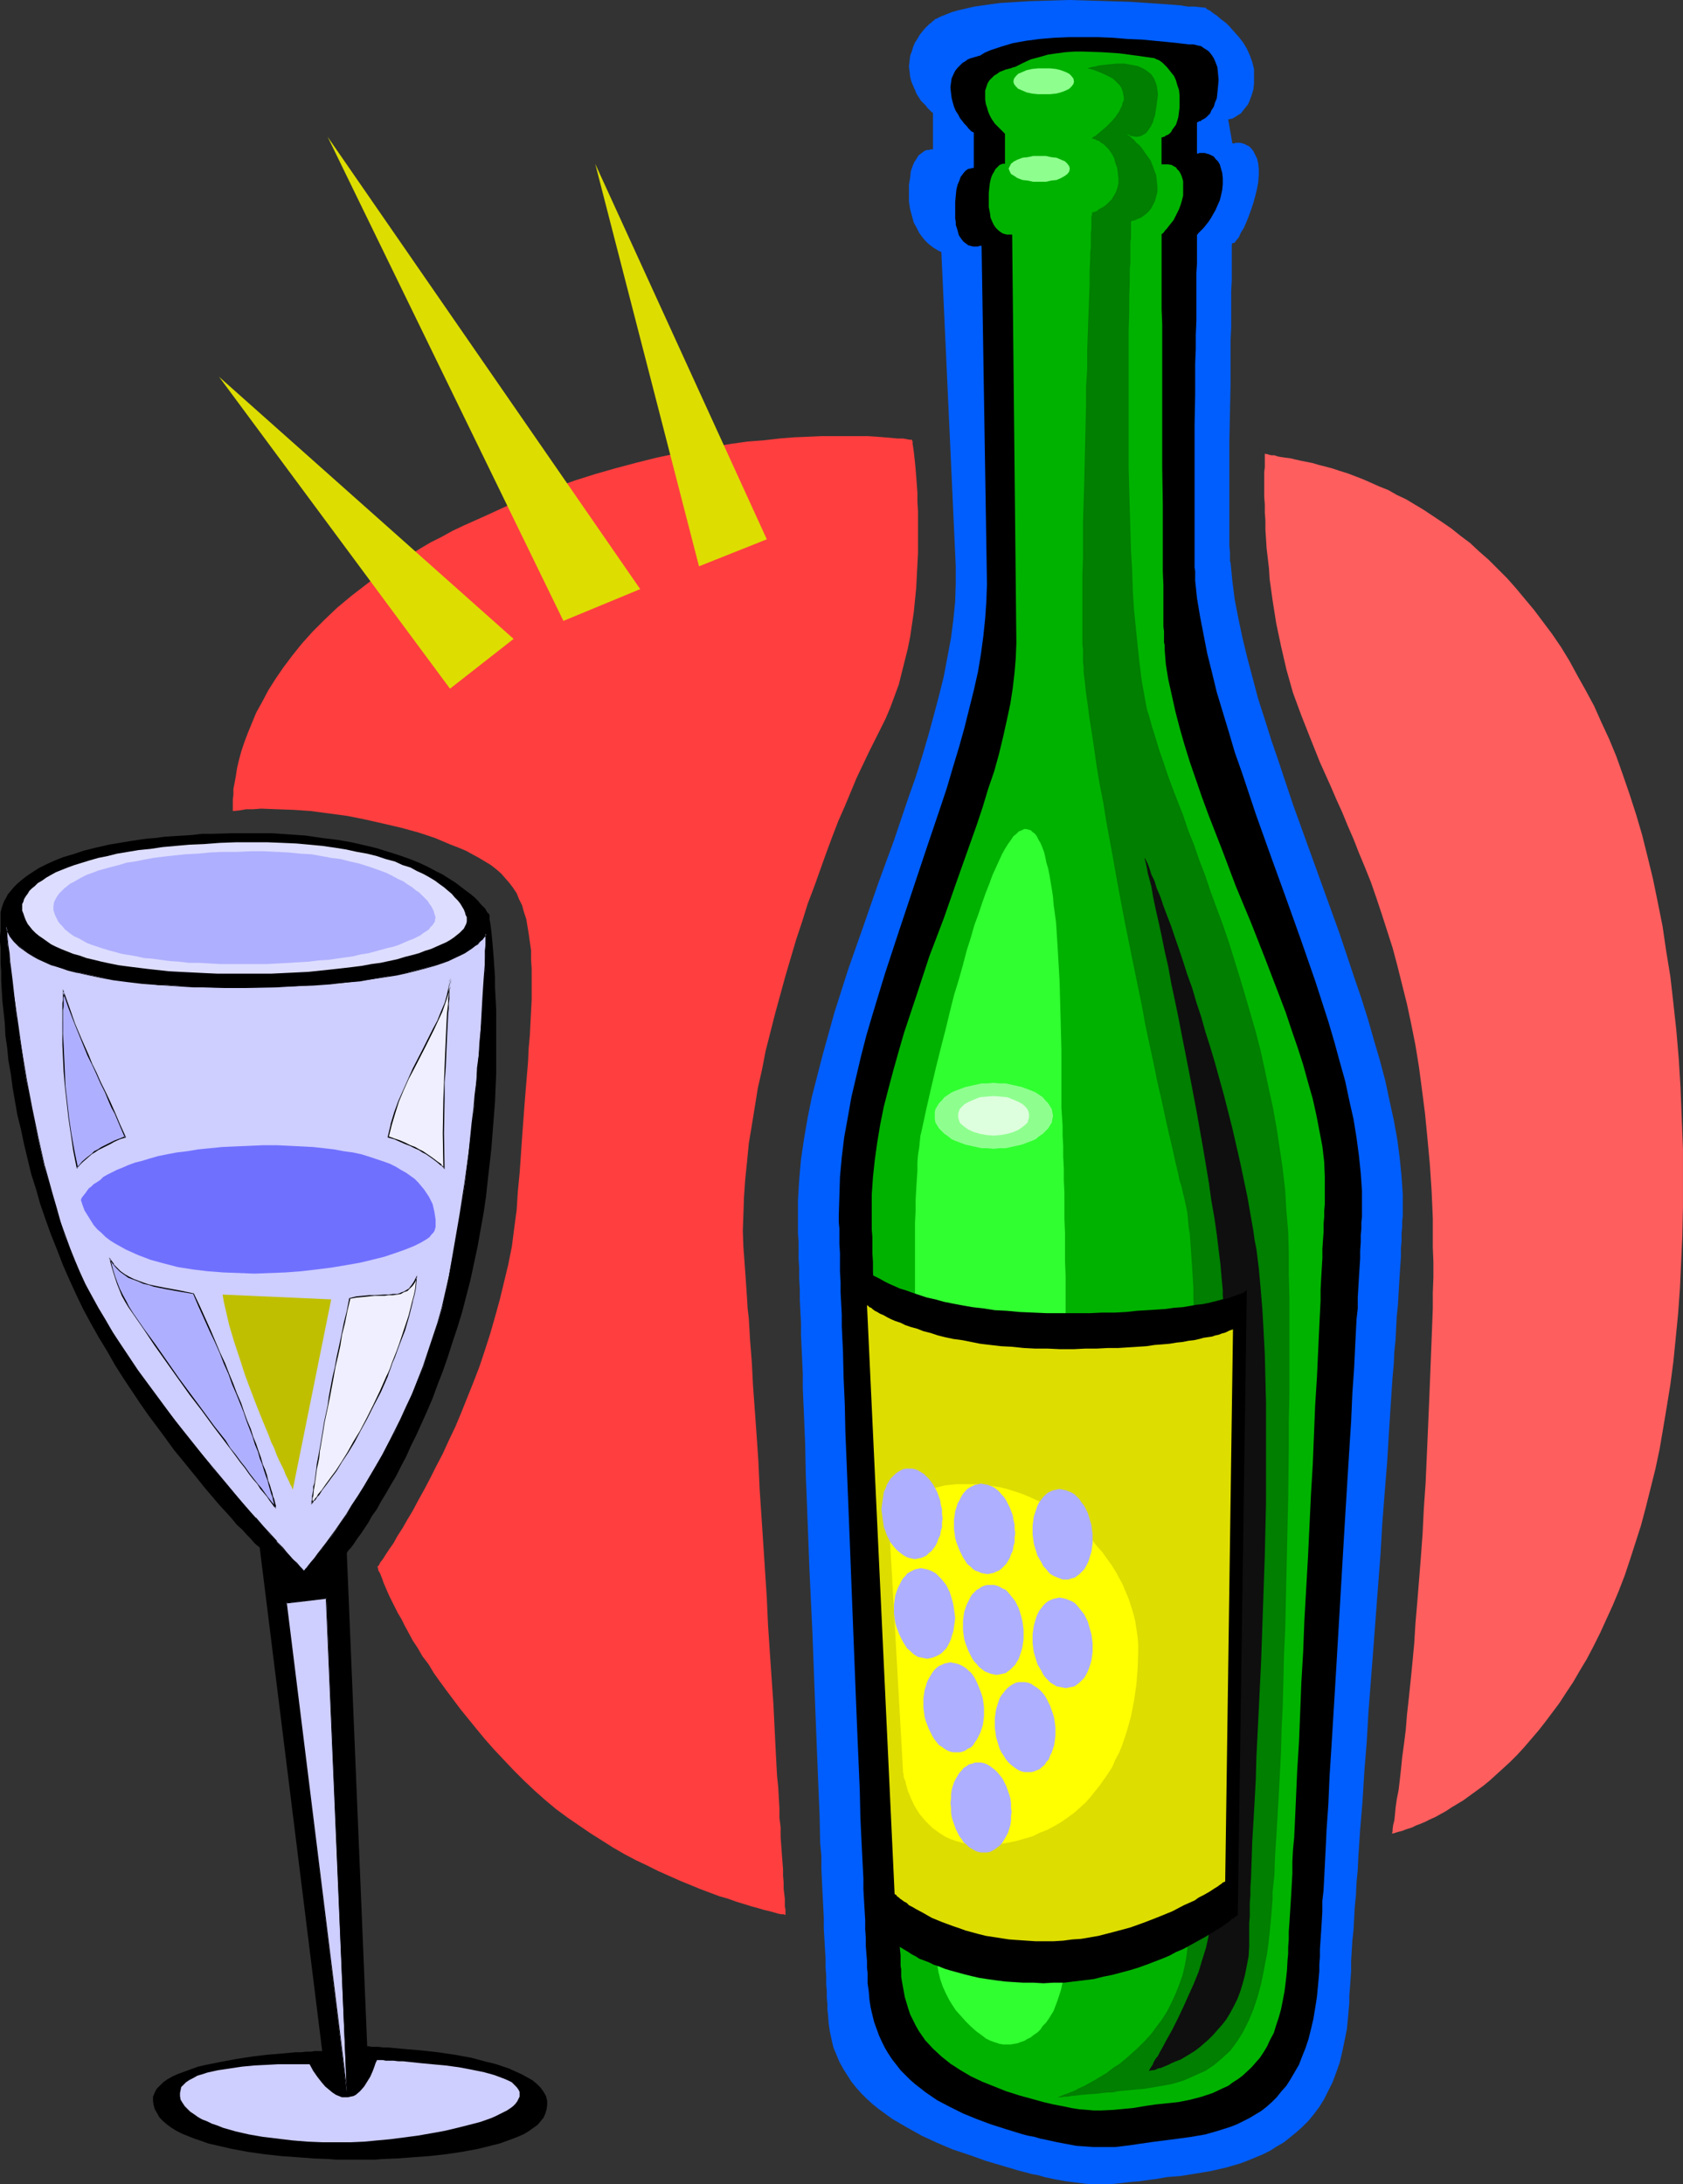
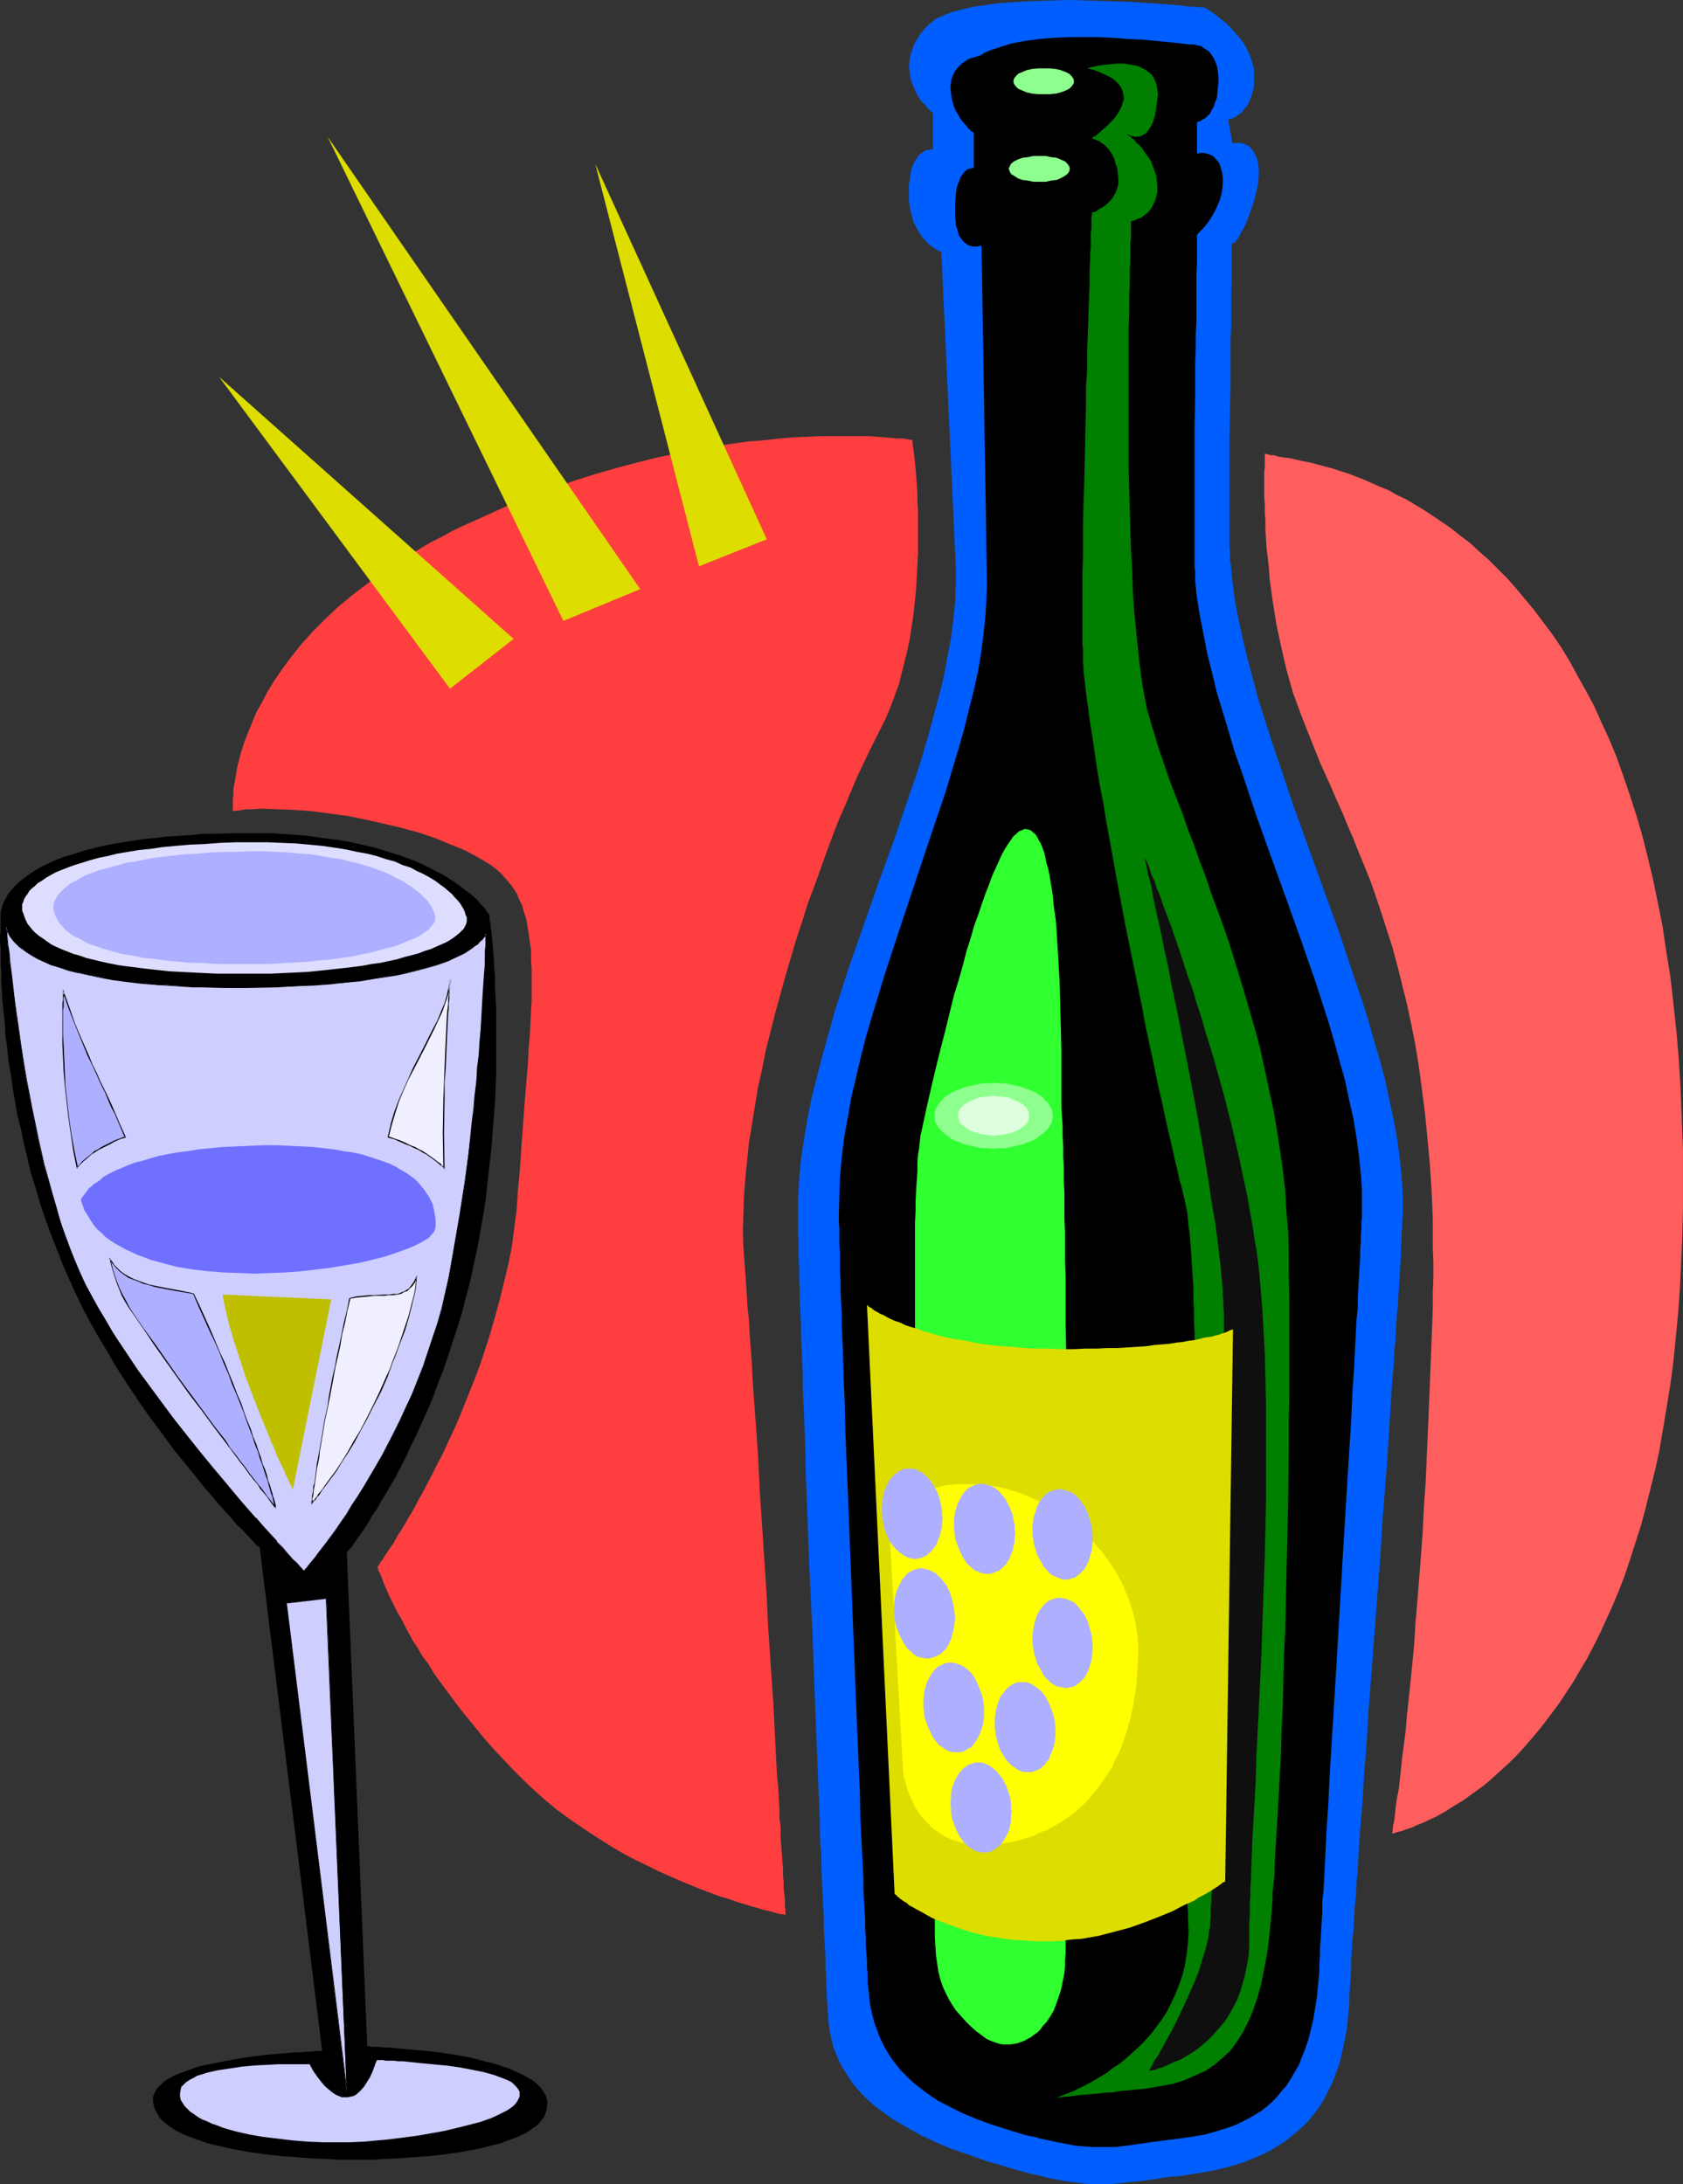
<svg xmlns="http://www.w3.org/2000/svg" xmlns:ns1="http://sodipodi.sourceforge.net/DTD/sodipodi-0.dtd" xmlns:ns2="http://www.inkscape.org/namespaces/inkscape" version="1.0" width="119.916mm" height="155.668mm" id="svg43" ns1:docname="Wine &amp; Glass 12.wmf">
  <rect width="100%" height="100%" fill="#333333" stroke="none" />
  <ns1:namedview id="namedview43" pagecolor="#ffffff" bordercolor="#000000" borderopacity="0.25" ns2:showpageshadow="2" ns2:pageopacity="0.0" ns2:pagecheckerboard="0" ns2:deskcolor="#d1d1d1" ns2:document-units="mm" />
  <defs id="defs1">
    <pattern id="WMFhbasepattern" patternUnits="userSpaceOnUse" width="6" height="6" x="0" y="0" />
  </defs>
  <path style="fill:#005eff;fill-opacity:1;fill-rule:evenodd;stroke:none" d="m 274.199,584.637 -4.363,-1.293 -4.363,-1.293 -4.524,-1.616 -4.363,-1.454 -4.201,-1.778 -4.201,-1.939 -4.039,-2.262 -3.878,-2.262 -1.777,-1.293 -1.777,-1.293 -1.616,-1.293 -1.616,-1.454 -1.454,-1.454 -1.454,-1.616 -1.293,-1.616 -1.131,-1.778 -1.131,-1.778 -0.969,-1.778 -0.808,-1.939 -0.808,-1.939 -0.485,-2.101 -0.485,-2.262 -0.323,-2.262 -0.162,-2.262 -0.162,-1.293 v -1.454 l -0.162,-1.778 v -1.778 l -0.162,-1.939 v -2.101 l -0.162,-2.262 V 527.595 l -0.162,-2.585 -0.162,-2.747 -0.162,-2.909 v -2.909 l -0.162,-3.07 -0.162,-3.232 -0.162,-3.232 -0.162,-3.555 v -3.393 l -0.323,-3.555 -0.162,-7.595 -0.323,-7.595 -0.323,-8.08 -0.323,-8.241 -0.323,-8.241 -0.646,-17.129 -0.808,-17.129 -0.323,-8.564 -0.323,-8.403 -0.323,-8.241 -0.162,-8.08 -0.323,-7.918 -0.323,-7.433 v -3.717 l -0.162,-3.555 -0.162,-3.555 -0.162,-3.393 v -3.232 l -0.162,-3.232 -0.162,-3.07 v -2.909 l -0.162,-2.747 v -2.747 l -0.162,-2.585 v -2.424 -2.101 l -0.162,-2.262 v -1.939 -1.778 -5.171 l 0.323,-5.494 0.485,-5.494 0.808,-5.494 0.969,-5.656 1.131,-5.656 1.454,-5.656 1.454,-5.656 1.616,-5.817 1.616,-5.817 3.716,-11.635 4.039,-11.473 4.039,-11.635 4.201,-11.473 3.878,-11.473 1.939,-5.494 1.777,-5.656 1.616,-5.494 1.454,-5.332 1.454,-5.494 1.293,-5.171 0.969,-5.171 0.969,-5.171 0.646,-5.009 0.485,-4.848 0.162,-4.848 v -4.686 l -3.878,-84.674 h -0.162 l -0.162,-0.162 -0.485,-0.162 -0.485,-0.323 -0.808,-0.485 -0.646,-0.485 -0.808,-0.646 -0.808,-0.808 -0.808,-0.97 -0.808,-1.131 -0.646,-1.293 -0.808,-1.454 -0.485,-1.778 -0.485,-1.778 -0.323,-2.101 V 52.032 50.901 49.77 l 0.323,-1.939 0.162,-1.616 0.485,-1.454 0.485,-1.131 0.646,-0.97 0.485,-0.808 0.646,-0.485 0.646,-0.485 0.485,-0.323 0.485,-0.162 h 0.646 l 0.323,-0.162 h 0.646 v -9.857 0 l -0.323,-0.162 -0.323,-0.323 -0.323,-0.323 -0.485,-0.485 -0.485,-0.646 -0.646,-0.646 -0.646,-0.646 -1.131,-1.778 -0.485,-1.131 -0.485,-1.131 -0.485,-1.131 -0.323,-1.293 -0.162,-1.454 -0.162,-1.293 0.162,-1.454 0.162,-1.454 0.485,-1.293 0.323,-1.131 0.485,-1.131 0.646,-0.97 0.646,-1.131 1.293,-1.616 0.646,-0.646 0.646,-0.646 0.485,-0.323 0.485,-0.485 0.323,-0.162 0.162,-0.323 h 0.162 l 1.293,-0.646 1.616,-0.646 1.616,-0.646 1.777,-0.485 2.101,-0.485 2.101,-0.485 2.262,-0.323 2.262,-0.323 2.424,-0.323 2.585,-0.162 5.171,-0.323 5.332,-0.162 L 288.094,0 l 5.494,0.162 5.332,0.162 5.332,0.162 4.847,0.323 2.424,0.162 2.262,0.162 2.262,0.162 1.939,0.162 1.939,0.323 h 1.777 l 1.616,0.162 1.454,0.162 v 0 0.162 l 0.485,0.323 0.646,0.323 0.808,0.646 0.969,0.646 1.131,0.97 1.293,0.97 1.131,1.131 1.131,1.293 1.293,1.454 1.131,1.454 0.969,1.616 0.808,1.778 0.646,1.778 0.485,1.939 v 1.939 1.939 l -0.162,1.616 -0.485,1.616 -0.485,1.293 -0.485,1.131 -0.646,0.808 -0.646,0.808 -0.646,0.808 -1.293,0.808 -0.485,0.323 -0.646,0.323 h -0.323 l -0.485,0.162 h -0.162 v 0 l 1.131,6.464 v 0 h 0.323 0.162 l 0.485,-0.162 h 1.131 l 0.646,0.162 0.485,0.162 0.646,0.323 0.646,0.323 0.646,0.646 0.485,0.646 0.485,0.97 0.485,0.97 0.323,1.293 0.162,1.616 v 1.616 l -0.162,1.939 -0.323,1.778 -0.485,1.939 -0.485,1.778 -0.646,1.939 -0.646,1.778 -0.646,1.616 -0.646,1.454 -0.808,1.293 -0.485,1.131 -0.646,0.808 -0.485,0.646 -0.162,0.162 h -0.162 -0.162 -0.162 v -0.323 -0.162 -0.162 0.646 l -0.162,0.485 v 2.747 1.939 2.262 2.585 l -0.162,2.909 v 3.07 3.232 3.393 l -0.162,3.555 v 3.717 7.756 l -0.323,15.674 v 3.717 3.717 16.159 2.424 2.262 l 0.162,1.939 v 0.808 0.646 0.646 l 0.162,0.485 0.485,5.009 0.646,5.009 0.969,5.009 1.131,5.333 1.293,5.333 1.454,5.494 1.454,5.494 1.777,5.494 1.777,5.656 1.939,5.656 3.878,11.635 4.201,11.635 4.201,11.635 4.201,11.635 3.878,11.635 1.939,5.656 1.777,5.656 1.616,5.656 1.616,5.494 1.454,5.494 1.131,5.332 1.131,5.171 0.969,5.333 0.646,5.009 0.485,4.848 0.323,4.848 v 4.686 1.131 l -0.162,1.454 v 1.454 l -0.162,1.778 v 1.939 l -0.162,2.101 v 2.101 l -0.162,2.424 -0.162,2.424 -0.162,2.585 -0.162,2.747 -0.162,2.909 -0.323,3.07 -0.162,3.07 -0.162,3.232 -0.323,3.232 -0.162,3.393 -0.323,3.555 -0.485,7.272 -0.485,7.595 -0.485,7.918 -0.646,8.08 -0.646,8.241 -0.485,8.403 -0.646,8.403 -1.293,17.129 -1.293,16.805 -0.485,8.241 -0.646,8.08 -0.485,7.918 -0.646,7.756 -0.485,7.272 -0.162,3.555 -0.323,3.393 -0.162,3.393 -0.323,3.232 -0.162,3.07 -0.162,3.07 -0.323,2.909 -0.162,2.747 -0.162,2.747 v 2.585 l -0.162,2.424 -0.162,2.262 -0.162,1.939 v 1.939 l -0.323,3.717 -0.323,3.393 -0.646,3.232 -0.646,3.07 -0.646,2.747 -0.969,2.747 -0.969,2.585 -1.131,2.262 -1.131,2.262 -1.293,2.101 -1.454,1.939 -1.454,1.778 -1.616,1.616 -1.616,1.454 -1.777,1.454 -1.616,1.293 -1.939,1.131 -1.777,1.131 -1.939,0.97 -1.939,0.808 -1.939,0.808 -2.101,0.808 -3.878,1.131 -4.201,0.97 -3.878,0.646 -4.039,0.646 -3.878,0.323 -2.747,0.485 -2.424,0.323 -2.262,0.323 -2.101,0.162 -4.201,0.485 -2.101,0.162 h -4.201 l -2.101,-0.162 -2.424,-0.323 -2.585,-0.323 -2.747,-0.485 -3.07,-0.646 -1.616,-0.485 -1.777,-0.323 -1.777,-0.485 z" id="path1" />
  <path style="fill:#000000;fill-opacity:1;fill-rule:evenodd;stroke:none" d="m 275.007,574.78 -4.201,-1.293 -4.039,-1.293 -3.878,-1.454 -3.555,-1.454 -3.555,-1.778 -3.393,-1.778 -3.07,-2.101 -2.908,-2.262 -1.293,-1.131 -1.293,-1.293 -1.293,-1.293 -1.131,-1.454 -1.131,-1.454 -0.969,-1.454 -0.969,-1.616 -0.808,-1.616 -0.808,-1.778 -0.646,-1.778 -0.646,-1.778 -0.485,-1.939 -0.485,-2.101 -0.323,-2.101 -0.162,-2.101 -0.323,-2.262 v -1.293 -1.454 l -0.162,-1.454 v -1.778 l -0.162,-1.939 -0.162,-2.101 v -2.101 l -0.162,-2.424 v -2.424 l -0.162,-2.747 -0.162,-2.747 -0.162,-2.909 v -2.909 l -0.162,-3.07 -0.162,-3.232 -0.162,-3.232 -0.162,-3.393 -0.162,-3.555 -0.162,-7.11 -0.323,-7.595 -0.323,-7.595 -0.323,-7.918 -0.323,-8.08 -0.646,-16.482 -0.646,-16.644 -0.323,-8.241 -0.323,-8.08 -0.323,-8.08 -0.323,-7.756 -0.162,-7.595 -0.323,-7.272 -0.162,-6.948 -0.162,-3.393 -0.162,-3.393 v -3.07 l -0.162,-3.07 -0.162,-3.07 v -2.747 l -0.162,-2.747 v -2.585 -2.424 l -0.162,-2.424 v -2.101 -2.101 l -0.162,-1.778 v -1.778 l 0.162,-5.171 0.162,-5.171 0.485,-5.332 0.646,-5.333 0.969,-5.333 0.969,-5.494 1.293,-5.494 1.293,-5.494 1.454,-5.656 1.616,-5.494 3.393,-11.15 3.716,-11.311 3.716,-11.15 3.716,-11.15 3.716,-10.988 1.777,-5.333 1.616,-5.494 1.616,-5.332 1.454,-5.171 1.293,-5.171 1.293,-5.171 1.131,-5.009 0.808,-4.848 0.646,-4.848 0.485,-4.686 0.323,-4.686 0.162,-4.525 -1.454,-91.299 v 0 l -0.162,0.162 h -0.485 l -0.323,0.162 h -0.646 -0.646 l -0.646,-0.162 -0.646,-0.162 -0.646,-0.485 -0.646,-0.485 -0.646,-0.808 -0.646,-0.97 -0.323,-1.293 -0.485,-1.454 v -0.808 l -0.162,-0.97 V 57.85 56.718 54.456 l 0.162,-1.778 0.162,-1.616 0.323,-1.293 0.485,-1.131 0.323,-0.97 0.485,-0.646 0.485,-0.646 0.485,-0.485 0.485,-0.323 0.485,-0.162 h 0.323 l 0.323,-0.162 h 0.485 v -9.372 -0.162 l -0.323,-0.162 -0.323,-0.162 -0.323,-0.323 -0.485,-0.485 -0.485,-0.646 -0.646,-0.646 -0.485,-0.646 -0.646,-0.808 -0.485,-0.97 -0.646,-0.97 -0.485,-1.131 -0.323,-1.131 -0.323,-1.293 -0.162,-1.293 -0.162,-1.454 0.162,-1.293 0.162,-1.131 0.485,-1.131 0.485,-0.97 0.646,-0.808 0.646,-0.646 0.646,-0.646 0.808,-0.485 0.646,-0.485 0.808,-0.323 0.646,-0.162 0.485,-0.162 0.646,-0.162 0.323,-0.162 h 0.162 0.162 l 1.293,-0.808 1.454,-0.646 1.454,-0.485 1.454,-0.485 3.232,-0.97 3.555,-0.646 3.716,-0.485 3.878,-0.323 3.878,-0.162 h 4.039 4.039 l 3.878,0.162 3.878,0.323 3.878,0.162 3.393,0.323 3.393,0.323 3.07,0.323 2.747,0.323 h 1.293 l 0.646,0.162 0.646,0.162 0.808,0.162 0.646,0.485 0.808,0.485 0.646,0.485 0.646,0.808 0.646,0.97 0.485,1.131 0.485,1.293 0.162,1.616 0.162,1.778 -0.162,1.939 -0.162,1.616 -0.162,1.454 -0.485,1.131 -0.323,1.131 -0.646,0.97 -0.323,0.808 -0.646,0.646 -0.485,0.485 -0.485,0.323 -0.646,0.323 -0.323,0.323 h -0.323 l -0.323,0.162 -0.162,0.162 h -0.162 v 8.403 h 0.162 0.162 l 0.323,-0.162 h 0.485 0.969 l 0.485,0.162 0.646,0.162 0.646,0.323 0.646,0.323 0.485,0.646 0.646,0.646 0.485,0.808 0.323,1.131 0.323,1.131 0.162,1.454 v 1.616 l -0.162,1.616 -0.323,1.454 -0.323,1.293 -0.646,1.454 -0.485,1.131 -0.646,1.131 -0.646,1.131 -0.646,0.97 -0.646,0.808 -0.646,0.808 -0.646,0.646 -0.485,0.485 -0.323,0.323 -0.162,0.323 h -0.162 v 1.454 0.646 3.393 2.262 l -0.162,2.585 v 2.909 3.07 3.393 3.555 l -0.162,3.717 v 3.717 l -0.162,4.04 v 8.241 l -0.162,8.241 v 8.241 7.756 3.717 6.948 3.232 5.333 2.262 0.97 l 0.162,0.97 v 0.808 0.646 0.646 0.485 l 0.485,4.686 0.808,4.848 0.969,5.009 0.969,5.009 1.293,5.171 1.293,5.333 1.616,5.333 1.616,5.332 1.616,5.494 1.939,5.494 3.716,11.15 4.039,11.311 4.039,11.15 4.039,11.311 3.878,11.15 1.777,5.494 1.777,5.494 1.616,5.494 1.454,5.333 1.454,5.171 1.131,5.332 1.131,5.009 0.808,5.009 0.646,4.848 0.485,4.686 0.323,4.686 v 4.525 1.131 1.293 l -0.162,1.616 v 1.616 l -0.162,1.778 v 1.939 l -0.162,2.262 v 2.101 l -0.162,2.424 -0.162,2.585 -0.162,2.747 -0.162,2.747 v 2.909 l -0.323,2.909 -0.162,3.07 -0.162,3.232 -0.162,3.393 -0.162,3.393 -0.485,6.948 -0.323,7.433 -0.485,7.595 -0.485,7.756 -0.485,7.918 -0.485,8.08 -0.485,8.241 -0.969,16.482 -0.485,8.241 -0.485,8.08 -0.485,7.918 -0.485,7.918 -0.485,7.595 -0.323,7.433 -0.485,6.948 -0.162,3.555 -0.162,3.232 -0.162,3.232 -0.162,3.232 -0.162,3.07 -0.323,2.747 v 2.909 l -0.162,2.747 -0.162,2.585 -0.162,2.424 -0.162,2.262 v 2.101 l -0.162,2.101 v 1.778 l -0.323,3.555 -0.323,3.393 -0.485,3.07 -0.485,2.909 -0.646,2.747 -0.646,2.585 -0.808,2.424 -0.969,2.424 -0.808,2.101 -1.131,1.939 -1.131,1.939 -1.131,1.778 -1.293,1.454 -1.293,1.616 -1.293,1.293 -1.454,1.293 -1.454,1.131 -1.616,0.97 -1.616,0.97 -1.616,0.808 -1.616,0.808 -1.616,0.646 -3.555,1.131 -3.393,0.97 -3.716,0.646 -3.555,0.485 -3.716,0.485 -2.585,0.323 -2.262,0.323 -2.262,0.323 -2.101,0.323 -4.039,0.485 h -1.939 -1.939 -2.101 l -2.262,-0.162 -2.262,-0.162 -2.585,-0.485 -2.585,-0.485 -2.908,-0.646 -1.616,-0.323 -1.616,-0.485 -1.777,-0.323 z" id="path2" />
-   <path style="fill:#00b200;fill-opacity:1;fill-rule:evenodd;stroke:none" d="m 278.077,565.407 -3.555,-0.97 -3.555,-1.131 -3.232,-1.293 -3.232,-1.293 -3.07,-1.454 -2.747,-1.616 -2.747,-1.778 -2.424,-1.939 -2.262,-2.101 -2.101,-2.262 -1.777,-2.585 -0.808,-1.454 -0.646,-1.293 -0.808,-1.616 -0.485,-1.454 -0.485,-1.616 -0.485,-1.616 -0.323,-1.778 -0.323,-1.778 -0.323,-1.939 v -1.939 l -0.162,-0.97 v -1.293 -1.616 l -0.162,-1.454 -0.162,-1.939 v -1.939 l -0.162,-2.101 v -2.262 l -0.162,-2.424 -0.162,-2.585 v -2.747 l -0.162,-2.747 -0.162,-3.07 v -3.07 l -0.323,-3.07 v -3.232 l -0.162,-3.555 -0.162,-3.393 -0.323,-7.272 -0.323,-7.595 -0.323,-7.595 -0.323,-8.08 -0.323,-8.241 -0.646,-16.644 -0.646,-16.805 -0.323,-8.241 -0.323,-8.241 -0.323,-7.918 -0.323,-7.756 -0.323,-7.595 -0.162,-7.272 -0.162,-3.555 -0.162,-3.393 -0.162,-3.232 v -3.393 l -0.162,-3.07 -0.162,-2.909 v -2.909 l -0.162,-2.747 v -2.585 l -0.162,-2.424 v -2.262 -2.101 l -0.162,-2.101 v -1.778 -1.778 -1.454 -4.363 l 0.323,-4.686 0.485,-4.525 0.646,-4.686 0.808,-4.848 0.969,-4.848 1.293,-5.009 1.293,-4.848 1.454,-5.171 1.454,-5.009 3.393,-10.18 3.393,-10.342 3.878,-10.18 3.555,-10.18 3.555,-10.019 1.777,-5.009 1.616,-4.848 1.454,-4.848 1.616,-4.686 1.293,-4.686 1.131,-4.686 0.969,-4.363 0.969,-4.525 0.646,-4.201 0.485,-4.201 0.323,-3.878 0.162,-4.04 -1.131,-110.044 v 0 h -0.323 -0.646 -0.485 l -0.646,-0.162 -0.485,-0.162 -0.485,-0.323 -0.646,-0.485 -0.646,-0.646 -0.485,-0.646 -0.485,-0.97 -0.485,-1.131 -0.162,-1.293 -0.323,-1.616 V 53.971 52.032 l 0.162,-1.616 0.162,-1.293 0.323,-1.293 0.323,-0.808 0.485,-0.808 0.323,-0.646 0.485,-0.485 0.323,-0.323 0.323,-0.323 0.808,-0.323 h 0.646 v -8.08 0 l -0.162,-0.162 -0.323,-0.323 -0.323,-0.323 -0.323,-0.323 -0.485,-0.485 -1.131,-1.131 -0.969,-1.454 -0.485,-0.97 -0.323,-0.808 -0.323,-1.131 -0.323,-0.97 -0.162,-1.131 v -1.131 -1.293 l 0.323,-0.97 0.323,-0.97 0.485,-0.808 0.646,-0.646 0.646,-0.646 0.808,-0.485 0.646,-0.485 1.616,-0.646 0.646,-0.162 0.646,-0.162 0.485,-0.162 0.323,-0.162 h 0.323 v 0 l 2.262,-1.131 2.101,-0.97 2.424,-0.646 2.262,-0.646 2.262,-0.323 2.424,-0.323 2.424,-0.162 h 2.424 l 4.847,0.162 4.847,0.323 4.847,0.646 4.524,0.646 v 0 l 0.323,0.162 0.323,0.162 0.485,0.162 0.485,0.323 0.646,0.485 0.485,0.485 0.646,0.646 0.646,0.808 0.646,0.808 0.646,0.808 0.485,1.131 0.323,1.131 0.485,1.454 0.162,1.454 v 1.616 1.616 l -0.162,1.293 -0.162,1.293 -0.323,1.131 -0.323,0.97 -0.485,0.646 -0.485,0.646 -0.323,0.646 -0.485,0.485 -0.485,0.323 -0.485,0.162 -0.323,0.323 h -0.323 l -0.162,0.162 h -0.162 -0.162 v 7.272 h 0.162 0.162 0.485 0.969 l 0.969,0.162 0.485,0.323 0.646,0.323 0.323,0.485 0.485,0.485 0.485,0.808 0.323,0.808 0.323,1.131 v 1.293 1.293 1.293 l -0.323,1.293 -0.323,1.131 -0.485,1.293 -0.485,0.97 -0.485,0.97 -0.485,0.97 -0.646,0.808 -0.646,0.808 -0.485,0.646 -0.485,0.485 -0.323,0.485 -0.323,0.323 -0.162,0.162 H 312.816 v 20.199 l 0.162,4.04 v 18.583 9.857 10.18 l 0.162,9.857 v 4.848 4.525 4.525 4.201 l 0.162,3.878 v 3.717 1.616 1.616 1.454 2.747 l 0.162,1.131 v 1.131 0.97 0.97 l 0.162,0.646 v 0.646 0.485 l 0.323,4.04 0.646,4.04 0.969,4.363 0.969,4.363 1.131,4.363 1.293,4.525 1.454,4.686 1.616,4.686 1.616,4.686 1.777,4.848 3.716,9.534 3.716,9.857 4.039,9.695 3.878,9.857 3.716,9.695 1.777,4.686 1.616,4.848 1.616,4.686 1.454,4.525 1.293,4.686 1.293,4.525 0.969,4.363 0.808,4.201 0.808,4.201 0.485,4.201 0.162,4.04 v 3.878 0.97 1.131 1.454 l -0.162,1.616 v 1.616 l -0.162,1.939 v 2.101 l -0.162,2.262 -0.162,2.424 v 2.424 l -0.162,2.747 -0.162,2.747 -0.162,3.07 v 2.909 l -0.162,3.232 -0.162,3.232 -0.162,3.393 -0.162,3.555 -0.323,7.11 -0.485,7.595 -0.323,7.918 -0.323,8.08 -0.485,8.08 -0.808,16.967 -0.969,16.967 -0.323,8.403 -0.485,8.241 -0.323,8.241 -0.323,7.918 -0.485,7.756 -0.323,7.433 -0.162,3.555 -0.162,3.555 -0.162,3.393 -0.323,3.393 -0.162,3.07 v 3.232 l -0.162,2.909 -0.162,2.909 -0.162,2.585 -0.162,2.585 -0.162,2.424 -0.162,2.262 v 2.101 l -0.162,2.101 v 1.778 l -0.162,1.616 -0.162,2.909 -0.323,2.909 -0.323,2.585 -0.485,2.585 -0.485,2.424 -0.646,2.262 -0.646,1.939 -0.646,2.101 -0.969,1.778 -0.808,1.778 -0.969,1.616 -0.969,1.454 -1.131,1.293 -1.131,1.293 -2.424,2.262 -1.293,0.97 -1.293,0.808 -1.293,0.97 -1.454,0.646 -2.747,1.293 -2.908,0.97 -3.07,0.808 -3.232,0.646 -3.07,0.323 -3.07,0.323 -2.262,0.323 -1.939,0.323 -1.939,0.323 -1.777,0.162 -3.393,0.323 -3.393,0.162 h -1.939 l -1.777,-0.162 -2.101,-0.162 -2.101,-0.323 -2.262,-0.485 -2.585,-0.485 -2.747,-0.646 z" id="path3" />
  <path style="fill:#007f00;fill-opacity:1;fill-rule:evenodd;stroke:none" d="m 292.942,18.421 v 0 l 0.162,-0.162 h 0.323 l 0.323,-0.162 0.969,-0.162 1.293,-0.323 1.454,-0.162 1.616,-0.162 1.777,-0.162 h 1.939 l 1.777,0.323 1.777,0.323 1.454,0.646 0.808,0.485 0.646,0.485 0.646,0.485 0.485,0.646 0.485,0.808 0.323,0.808 0.323,0.97 0.162,1.131 0.162,1.131 -0.162,1.293 -0.162,1.293 -0.162,1.131 -0.162,0.97 -0.162,1.131 -0.323,0.808 -0.162,0.808 -0.646,1.293 -0.646,0.97 -0.646,0.808 -0.808,0.485 -0.646,0.323 -0.808,0.162 h -0.646 l -0.646,-0.162 h -0.485 l -0.485,-0.323 -0.323,-0.162 h -0.323 v -0.162 l 0.162,0.162 0.162,0.162 0.485,0.323 0.485,0.485 0.646,0.485 0.646,0.808 0.808,0.646 0.808,0.97 0.646,0.97 0.808,1.131 0.808,1.131 0.485,1.293 0.485,1.293 0.485,1.293 0.162,1.454 0.162,1.616 v 1.454 l -0.323,1.293 -0.323,1.131 -0.485,0.97 -0.485,0.97 -0.646,0.808 -0.646,0.646 -0.646,0.485 -0.646,0.485 -0.646,0.323 -0.485,0.162 -0.646,0.323 -0.485,0.162 h -0.323 l -0.162,0.162 h -0.162 v 0.646 0.485 1.293 0.97 1.131 l -0.162,0.97 v 1.293 1.454 1.454 1.454 l -0.162,1.616 v 1.778 1.939 l -0.162,3.878 v 4.363 l -0.162,4.525 v 4.686 5.009 5.333 5.333 5.332 11.311 l 0.323,11.311 0.323,10.988 0.323,5.494 0.162,5.333 0.323,5.171 0.485,4.848 0.485,4.686 0.485,4.525 0.485,4.04 0.323,2.101 0.323,1.778 0.323,1.778 0.323,1.778 0.323,1.616 0.485,1.454 0.808,2.909 0.969,3.07 0.969,3.232 1.131,3.232 1.131,3.393 1.293,3.555 1.454,3.717 1.454,3.717 1.293,3.878 1.616,4.04 1.454,4.201 1.616,4.201 1.454,4.363 1.616,4.363 1.616,4.363 1.616,4.686 1.454,4.686 1.454,4.686 1.454,4.848 1.454,5.009 1.454,5.009 1.293,5.009 1.131,5.171 1.131,5.333 1.131,5.171 0.969,5.494 0.808,5.332 0.808,5.494 0.646,5.656 0.323,5.494 0.485,5.656 0.162,5.817 v 5.817 l 0.162,6.14 v 6.302 13.089 6.787 l -0.162,6.787 v 7.11 l -0.162,14.058 -0.323,14.22 -0.323,14.22 -0.162,6.948 -0.323,6.948 -0.162,6.787 -0.162,6.625 -0.323,6.464 -0.162,6.302 -0.323,6.14 -0.323,5.979 -0.323,5.656 -0.323,5.333 -0.323,5.171 -0.162,4.686 -0.485,4.525 v 2.101 l -0.162,1.939 -0.162,1.939 -0.162,1.778 -0.162,1.778 -0.162,1.616 -0.162,1.454 -0.162,1.454 -0.162,1.131 -0.162,1.293 -0.808,4.201 -0.808,4.04 -0.969,3.555 -1.131,3.393 -1.293,3.07 -1.454,2.909 -1.616,2.585 -1.777,2.424 -2.101,1.939 -2.262,1.939 -2.424,1.616 -2.908,1.293 -2.908,1.293 -3.232,0.97 -1.777,0.323 -1.777,0.323 -1.939,0.323 -1.939,0.323 -1.939,0.162 -1.777,0.162 -1.777,0.162 -1.616,0.162 -1.454,0.323 h -1.454 l -1.293,0.162 -1.293,0.162 -2.262,0.162 -1.939,0.162 -1.454,0.162 -1.454,0.162 -0.969,0.162 h -0.808 l -0.808,0.162 h -0.485 -0.323 -0.323 0.162 l 0.323,-0.162 0.485,-0.162 0.646,-0.323 0.969,-0.323 0.808,-0.323 1.293,-0.485 1.131,-0.646 1.454,-0.646 1.454,-0.808 1.454,-0.808 1.616,-0.97 1.616,-0.97 1.616,-1.293 1.777,-1.131 1.777,-1.454 1.616,-1.454 1.616,-1.454 1.777,-1.778 1.616,-1.778 1.454,-1.939 1.454,-1.939 1.454,-2.262 1.131,-2.262 1.131,-2.424 0.969,-2.424 0.969,-2.747 0.646,-2.747 0.485,-2.909 0.323,-3.07 0.162,-3.232 -0.162,-3.393 v -1.778 l -0.162,-1.939 v -1.939 l -0.162,-2.262 v -2.262 -2.424 l -0.162,-2.424 v -8.241 l 0.162,-2.909 v -2.909 -6.302 l 0.162,-6.625 0.162,-6.787 0.162,-6.948 0.162,-7.272 0.162,-7.433 0.323,-15.028 0.323,-15.19 0.323,-15.19 0.162,-7.433 0.162,-7.272 v -7.11 -13.574 -6.464 l -0.162,-3.07 V 352.915 l -0.162,-3.07 v -2.747 l -0.162,-2.747 -0.162,-2.585 -0.162,-2.424 -0.162,-2.424 -0.162,-2.262 -0.162,-2.262 -0.323,-1.939 -0.162,-1.939 -0.162,-1.778 -0.323,-1.616 -0.323,-1.454 -0.323,-1.454 -0.323,-1.293 -0.323,-1.454 -0.485,-1.454 -0.323,-1.616 -0.808,-3.393 -0.808,-3.717 -0.969,-4.04 -0.969,-4.363 -0.969,-4.525 -1.131,-4.848 -0.969,-4.848 -1.131,-5.171 -1.131,-5.333 -0.969,-5.333 -2.262,-10.988 -2.262,-11.15 -2.101,-11.15 -0.969,-5.494 -0.969,-5.333 -0.969,-5.171 -0.808,-5.171 -0.969,-4.848 -0.808,-4.848 -0.646,-4.525 -0.646,-4.363 -0.646,-4.04 -0.485,-3.717 -0.485,-3.393 -0.162,-1.454 -0.162,-1.616 -0.162,-1.293 -0.162,-1.293 v -1.293 l -0.162,-1.131 v -1.131 -1.131 -1.293 l -0.162,-1.454 v -1.454 -1.616 -11.311 -4.363 l 0.162,-4.686 v -4.686 -4.848 l 0.323,-10.18 0.485,-20.845 v -5.171 l 0.323,-5.009 v -4.848 l 0.162,-4.686 0.162,-4.686 0.162,-4.201 0.162,-4.201 v -3.717 l 0.162,-3.393 v -1.616 l 0.162,-1.454 v -1.454 -1.293 -1.131 l 0.162,-1.131 v -0.97 -0.808 -1.454 l 0.162,-0.485 v -0.646 0 h 0.323 l 0.323,-0.162 0.646,-0.162 0.485,-0.485 0.646,-0.323 0.808,-0.485 0.646,-0.485 0.646,-0.646 0.808,-0.808 0.485,-0.808 0.646,-1.131 0.323,-0.97 0.323,-1.293 v -1.293 l -0.162,-1.454 -0.162,-1.454 -0.485,-1.293 -0.323,-1.293 -0.485,-0.97 -0.646,-0.97 -0.485,-0.646 -0.646,-0.646 -0.646,-0.646 -0.646,-0.323 -0.485,-0.485 -0.646,-0.162 -0.485,-0.323 h -0.323 l -0.323,-0.162 h -0.162 v 0 -0.162 h 0.162 l 0.162,-0.323 0.485,-0.162 0.808,-0.646 1.131,-0.97 1.131,-0.97 1.293,-1.293 1.131,-1.293 0.969,-1.454 0.808,-1.616 0.162,-0.808 0.323,-0.646 v -0.808 l -0.162,-0.808 -0.162,-0.808 -0.323,-0.808 -0.485,-0.808 -0.646,-0.646 -0.808,-0.808 -0.969,-0.646 -1.293,-0.646 -1.454,-0.646 -1.616,-0.646 z" id="path4" />
  <path style="fill:#0f0f0f;fill-opacity:1;fill-rule:evenodd;stroke:none" d="m 308.13,230.429 v 0 0.162 l 0.162,0.485 v 0.323 l 0.162,0.646 0.162,0.646 0.162,0.808 0.162,0.808 0.162,0.97 0.323,1.131 0.646,2.424 0.485,2.909 0.646,3.07 0.808,3.555 0.808,3.717 0.808,4.04 0.969,4.201 0.808,4.525 0.969,4.525 0.969,4.686 0.969,5.009 1.939,9.857 1.939,10.18 1.777,10.019 0.808,4.848 0.808,4.848 0.646,4.686 0.808,4.525 0.646,4.525 0.485,4.04 0.485,3.878 0.323,3.717 0.323,3.393 v 1.454 l 0.162,1.454 v 1.616 l 0.162,1.616 v 1.778 1.778 4.201 2.262 7.11 5.332 5.656 l -0.162,5.979 v 6.14 l -0.162,6.302 -0.162,6.625 v 6.625 l -0.323,13.574 -0.323,13.897 -0.323,13.412 -0.162,6.625 -0.162,6.464 -0.162,6.302 -0.323,5.979 -0.162,5.817 -0.162,5.494 v 2.424 l -0.162,2.585 -0.162,2.424 v 2.262 l -0.162,2.262 v 2.101 l -0.162,1.939 v 1.939 l -0.162,1.616 v 1.616 l -0.162,1.454 v 1.454 1.131 l -0.162,1.131 v 0.808 0.808 l -0.323,1.293 -0.162,1.454 -0.646,2.909 -0.969,3.07 -0.969,3.232 -1.293,3.232 -1.454,3.232 -1.454,3.232 -1.454,3.07 -1.454,2.909 -1.454,2.585 -1.293,2.424 -0.646,1.131 -0.485,0.97 -0.646,0.808 -0.485,0.808 -0.323,0.808 -0.323,0.485 -0.323,0.485 -0.162,0.323 -0.162,0.323 v 0 0 h 0.162 l 0.485,-0.162 h 0.485 l 0.646,-0.162 0.646,-0.323 0.808,-0.162 1.939,-0.808 0.969,-0.485 1.131,-0.485 1.293,-0.485 2.424,-1.454 1.293,-0.808 1.293,-0.97 1.131,-0.97 1.293,-1.131 1.293,-1.293 1.131,-1.293 1.293,-1.454 1.131,-1.454 0.969,-1.616 0.969,-1.778 0.969,-1.939 0.808,-2.101 0.646,-2.101 0.646,-2.424 0.485,-2.424 0.485,-2.585 0.162,-2.747 v -2.909 -3.232 l 0.162,-1.778 v -1.778 -1.939 l 0.162,-2.101 v -2.101 l 0.162,-2.262 0.162,-4.686 0.162,-5.171 0.323,-5.332 0.323,-5.656 0.323,-5.979 0.162,-5.979 0.323,-6.464 0.323,-6.464 0.323,-6.625 0.323,-6.787 0.485,-13.897 0.485,-14.058 0.323,-14.058 v -6.948 -6.787 -6.787 -6.625 l -0.162,-6.625 -0.162,-6.464 -0.323,-6.14 -0.323,-5.817 -0.485,-5.817 -0.485,-5.333 -0.646,-5.171 -0.485,-2.424 -0.323,-2.424 -1.616,-9.211 -1.939,-9.211 -2.101,-9.211 -2.262,-8.888 -2.424,-8.726 -1.293,-4.363 -1.293,-4.04 -1.131,-4.04 -1.293,-3.878 -1.131,-3.878 -1.293,-3.555 -1.131,-3.555 -1.131,-3.393 -1.131,-3.232 -0.969,-2.909 -1.131,-2.909 -0.969,-2.585 -0.808,-2.424 -0.969,-2.262 -0.646,-2.101 -0.808,-1.616 -0.485,-1.616 -0.485,-1.293 -0.485,-0.97 -0.323,-0.646 -0.162,-0.485 z" id="path5" />
  <path style="fill:#8eff8e;fill-opacity:1;fill-rule:evenodd;stroke:none" d="m 281.147,18.421 h 1.616 l 1.616,0.162 1.293,0.323 1.293,0.485 0.969,0.485 0.646,0.646 0.485,0.646 0.162,0.808 -0.162,0.646 -0.485,0.646 -0.646,0.646 -0.969,0.485 -1.293,0.485 -1.293,0.323 -1.616,0.162 h -1.616 -1.616 l -1.616,-0.162 -1.454,-0.323 -1.131,-0.485 -1.131,-0.485 -0.646,-0.646 -0.485,-0.646 -0.162,-0.646 0.162,-0.808 0.485,-0.646 0.646,-0.646 1.131,-0.485 1.131,-0.485 1.454,-0.323 1.616,-0.162 z" id="path6" />
  <path style="fill:#8eff8e;fill-opacity:1;fill-rule:evenodd;stroke:none" d="m 280.016,42.014 h 1.616 l 1.454,0.323 1.454,0.162 1.131,0.485 1.131,0.485 0.646,0.646 0.485,0.646 0.162,0.646 -0.162,0.808 -0.485,0.646 -0.646,0.485 -1.131,0.646 -1.131,0.485 -1.454,0.162 -1.454,0.323 h -1.616 -1.777 l -1.454,-0.323 -1.454,-0.162 -1.293,-0.485 -0.969,-0.646 -0.808,-0.485 -0.323,-0.646 -0.323,-0.808 0.323,-0.646 0.323,-0.646 0.808,-0.646 0.969,-0.485 1.293,-0.485 1.454,-0.162 1.454,-0.323 z" id="path7" />
  <path style="fill:#30ff30;fill-opacity:1;fill-rule:evenodd;stroke:none" d="m 248.185,304.599 -0.323,1.293 -0.162,1.616 -0.162,1.616 -0.323,1.939 -0.162,2.101 v 2.262 l -0.162,2.424 -0.162,2.585 -0.162,2.909 v 2.909 l -0.162,3.07 v 3.232 3.232 3.555 11.15 7.918 l 0.162,4.04 v 8.403 l 0.323,8.726 0.162,8.726 0.162,9.049 0.646,18.26 0.323,9.049 0.162,8.888 0.485,8.888 0.162,8.726 0.485,8.403 0.162,8.08 0.323,3.878 v 3.717 l 0.162,3.717 0.162,3.717 0.162,3.393 0.162,3.393 0.162,3.232 v 3.07 l 0.162,2.909 0.162,2.747 0.162,2.585 v 2.424 l 0.162,2.262 v 2.101 1.939 l 0.162,1.616 v 1.454 l 0.162,1.293 v 1.939 2.747 l 0.162,2.585 0.162,2.424 0.323,2.262 0.323,2.101 0.485,1.939 0.646,1.939 0.808,1.778 0.808,1.616 0.969,1.616 0.969,1.454 1.293,1.454 1.293,1.454 1.293,1.293 1.616,1.454 1.777,1.293 0.808,0.646 0.969,0.485 0.808,0.323 1.939,0.646 0.969,0.162 h 0.969 0.969 l 0.969,-0.162 0.969,-0.162 0.808,-0.323 0.969,-0.323 0.808,-0.485 0.969,-0.485 0.808,-0.646 0.969,-0.646 0.808,-0.808 0.646,-0.97 0.808,-0.808 0.808,-1.131 1.293,-2.101 0.485,-1.293 0.485,-1.293 0.485,-1.454 0.485,-1.454 0.323,-1.454 0.323,-1.616 0.323,-1.616 0.162,-1.778 v -1.778 l 0.162,-1.778 v -9.372 -2.101 -10.503 -2.909 -9.857 l 0.162,-3.555 v -15.19 -8.08 -8.564 l 0.162,-8.564 v -46.053 l -0.162,-18.421 v -9.211 -8.888 l -0.162,-8.726 v -8.241 -4.201 l -0.162,-4.04 v -3.878 -3.717 l -0.162,-3.717 v -3.555 -3.555 l -0.162,-3.232 v -3.393 l -0.162,-3.07 v -2.747 l -0.162,-2.909 v -2.585 l -0.162,-2.424 -0.162,-2.424 v -2.101 -6.787 -6.625 l -0.162,-6.464 -0.162,-6.14 -0.162,-5.979 -0.323,-5.656 -0.162,-2.747 -0.323,-5.171 -0.162,-2.424 -0.323,-2.424 -0.323,-2.262 -0.162,-2.101 -0.323,-2.101 -0.323,-1.939 -0.323,-1.939 -0.323,-1.616 -0.485,-1.616 -0.323,-1.616 -0.323,-1.293 -0.485,-1.293 -0.485,-1.131 -0.485,-0.808 -0.485,-0.97 -0.485,-0.646 -0.646,-0.485 -0.485,-0.485 -0.646,-0.162 -0.646,-0.162 h -0.485 l -0.646,0.323 -0.808,0.323 -0.646,0.646 -0.808,0.646 -0.646,0.97 -0.808,1.131 -0.808,1.293 -0.808,1.454 -0.808,1.778 -0.808,1.778 -0.969,2.101 -0.808,2.262 -0.969,2.424 -0.969,2.747 -0.969,2.909 -1.131,3.07 -0.969,3.393 -1.131,3.555 -0.969,3.717 -1.131,4.04 -1.293,4.201 -1.131,4.525 -1.131,4.686 -1.293,5.009 -1.293,5.171 -1.293,5.494 -1.293,5.656 z" id="path8" />
  <path style="fill:#8eff8e;fill-opacity:1;fill-rule:evenodd;stroke:none" d="m 267.574,291.672 1.616,0.162 h 1.616 l 1.454,0.323 1.454,0.323 1.454,0.323 1.293,0.485 1.293,0.485 1.131,0.485 0.969,0.646 0.969,0.646 0.646,0.808 0.808,0.808 0.485,0.808 0.485,0.808 0.162,0.808 0.162,0.97 -0.162,0.808 -0.162,0.97 -0.485,0.808 -0.485,0.808 -0.808,0.808 -0.646,0.646 -0.969,0.646 -0.969,0.808 -1.131,0.485 -1.293,0.485 -1.293,0.485 -1.454,0.323 -1.454,0.323 -1.454,0.323 h -1.616 l -1.616,0.162 -1.616,-0.162 h -1.616 l -1.454,-0.323 -1.454,-0.323 -1.454,-0.323 -1.293,-0.485 -1.293,-0.485 -1.131,-0.485 -0.969,-0.808 -0.969,-0.646 -0.646,-0.646 -0.808,-0.808 -0.485,-0.808 -0.485,-0.808 -0.162,-0.97 v -0.808 -0.97 l 0.162,-0.808 0.485,-0.808 0.485,-0.808 0.808,-0.808 0.646,-0.808 0.969,-0.646 0.969,-0.646 1.131,-0.485 1.293,-0.485 1.293,-0.485 1.454,-0.323 1.454,-0.323 1.454,-0.323 h 1.616 z" id="path9" />
  <path style="fill:#ddffdd;fill-opacity:1;fill-rule:evenodd;stroke:none" d="m 267.574,295.227 1.939,0.162 1.777,0.162 1.616,0.646 1.454,0.646 1.131,0.646 0.969,0.97 0.323,0.485 0.162,0.485 0.162,0.485 v 0.646 0.485 l -0.162,0.485 -0.162,0.646 -0.323,0.485 -0.969,0.808 -1.131,0.808 -1.454,0.646 -1.616,0.485 -1.777,0.323 -1.939,0.162 -1.939,-0.162 -1.777,-0.323 -1.616,-0.485 -1.454,-0.646 -1.131,-0.808 -0.969,-0.808 -0.323,-0.485 -0.162,-0.646 -0.162,-0.485 v -0.485 -0.646 l 0.162,-0.485 0.162,-0.485 0.323,-0.485 0.969,-0.97 1.131,-0.646 1.454,-0.646 1.616,-0.646 1.777,-0.162 z" id="path10" />
-   <path style="fill:#000000;fill-opacity:1;fill-rule:evenodd;stroke:none" d="m 230.896,340.311 0.162,0.162 v 0 l 0.162,0.162 0.323,0.323 0.323,0.323 0.485,0.323 0.485,0.323 0.646,0.485 0.808,0.485 0.808,0.646 0.969,0.485 0.969,0.485 1.131,0.646 1.293,0.646 1.454,0.646 1.454,0.646 1.616,0.485 1.777,0.646 1.939,0.646 1.939,0.646 2.262,0.485 2.262,0.646 2.424,0.485 2.585,0.485 2.747,0.485 2.908,0.323 3.07,0.485 3.232,0.162 3.393,0.323 3.716,0.162 3.716,0.162 h 3.878 3.878 3.716 l 3.393,-0.162 h 3.393 l 3.07,-0.162 2.908,-0.323 2.747,-0.162 2.585,-0.162 2.424,-0.162 2.262,-0.323 2.262,-0.162 1.939,-0.323 1.777,-0.323 1.616,-0.162 1.616,-0.323 1.293,-0.323 1.293,-0.323 1.131,-0.323 1.131,-0.162 0.969,-0.323 0.808,-0.323 0.646,-0.162 0.646,-0.323 0.646,-0.162 0.808,-0.323 0.485,-0.323 0.323,-0.323 h 0.162 l -2.424,168.216 v 0.162 h -0.162 l -0.485,0.323 -0.323,0.323 -0.646,0.323 -0.646,0.646 -0.808,0.485 -0.808,0.646 -0.969,0.646 -1.131,0.646 -1.293,0.808 -1.293,0.808 -1.454,0.808 -1.454,0.808 -3.232,1.778 -1.939,0.808 -1.777,0.97 -1.939,0.808 -2.101,0.808 -2.101,0.808 -2.262,0.808 -2.101,0.646 -2.424,0.646 -2.424,0.646 -2.424,0.485 -2.585,0.646 -2.585,0.323 -2.747,0.323 -2.585,0.323 h -2.908 l -2.747,0.162 -2.747,-0.162 h -2.747 l -2.585,-0.162 -2.424,-0.162 -2.424,-0.323 -2.262,-0.323 -2.101,-0.323 -2.101,-0.485 -1.939,-0.485 -1.777,-0.485 -1.777,-0.485 -1.616,-0.485 -1.616,-0.646 -1.454,-0.485 -1.293,-0.646 -1.293,-0.485 -1.293,-0.485 -0.969,-0.646 -0.969,-0.485 -0.969,-0.646 -0.808,-0.485 -0.808,-0.485 -0.808,-0.485 -0.485,-0.485 -0.646,-0.485 -0.323,-0.323 -0.485,-0.323 -0.162,-0.323 -0.323,-0.162 -0.162,-0.162 -0.162,-0.162 z" id="path11" />
  <path style="fill:#dddd00;fill-opacity:1;fill-rule:evenodd;stroke:none" d="m 233.481,351.622 v 0 h 0.162 l 0.162,0.162 0.323,0.323 0.485,0.162 0.323,0.323 0.646,0.485 0.646,0.323 0.808,0.485 0.808,0.323 1.131,0.646 0.969,0.485 1.131,0.485 1.454,0.485 1.293,0.646 1.454,0.485 1.777,0.485 1.616,0.646 1.939,0.485 1.939,0.646 1.939,0.485 2.262,0.485 2.424,0.323 2.424,0.485 2.424,0.485 2.747,0.323 2.747,0.323 3.07,0.162 3.07,0.323 3.07,0.162 h 3.393 l 3.393,0.162 h 3.555 l 3.232,-0.162 h 3.07 l 3.07,-0.162 h 2.747 l 2.585,-0.162 2.585,-0.162 2.424,-0.162 2.101,-0.323 2.101,-0.162 1.939,-0.162 1.939,-0.323 1.616,-0.162 1.616,-0.323 1.454,-0.162 1.454,-0.323 1.131,-0.323 1.131,-0.162 1.131,-0.162 0.969,-0.323 0.808,-0.162 0.808,-0.323 0.646,-0.162 0.485,-0.162 0.969,-0.485 0.485,-0.162 0.485,-0.162 v -0.162 l -2.101,148.825 v 0 l -0.162,0.162 -0.485,0.162 -0.323,0.323 -0.485,0.323 -0.646,0.485 -0.808,0.485 -0.969,0.646 -0.808,0.485 -1.131,0.646 -1.293,0.646 -1.131,0.808 -1.454,0.646 -1.454,0.646 -3.07,1.616 -3.555,1.454 -3.716,1.454 -4.039,1.454 -4.201,1.131 -4.363,1.131 -4.686,0.808 -2.424,0.162 -2.424,0.323 -2.585,0.162 h -2.424 -2.424 l -2.424,-0.162 -2.424,-0.162 -2.262,-0.162 -2.101,-0.323 -2.101,-0.323 -2.101,-0.323 -1.939,-0.485 -1.777,-0.485 -1.777,-0.485 -1.777,-0.646 -1.454,-0.485 -3.07,-1.131 -2.747,-1.131 -2.262,-1.293 -2.101,-1.131 -0.808,-0.485 -0.969,-0.485 -0.646,-0.646 -0.646,-0.323 -0.646,-0.485 -0.485,-0.323 -0.323,-0.323 -0.485,-0.323 -0.162,-0.323 -0.323,-0.162 v 0 l -0.162,-0.162 z" id="path12" />
  <path style="fill:#ffff00;fill-opacity:1;fill-rule:evenodd;stroke:none" d="m 239.459,411.088 0.162,-0.162 v -0.485 l 0.323,-0.646 0.485,-0.808 0.646,-0.97 0.646,-1.131 1.131,-1.131 1.131,-1.131 1.616,-1.131 1.777,-0.97 0.969,-0.646 1.131,-0.323 1.131,-0.485 1.293,-0.323 1.293,-0.323 1.293,-0.323 1.616,-0.162 1.616,-0.162 h 1.616 1.777 1.939 l 1.939,0.162 2.101,0.323 2.101,0.323 1.939,0.485 2.101,0.646 1.939,0.646 1.939,0.808 1.777,0.808 1.939,0.808 1.777,1.131 1.777,0.97 1.777,1.131 1.777,1.293 1.454,1.293 1.616,1.293 1.616,1.454 1.454,1.454 1.293,1.616 1.454,1.616 1.131,1.616 1.293,1.778 1.131,1.778 0.969,1.778 0.969,1.778 0.808,1.939 0.808,1.939 0.646,1.939 0.646,2.101 0.485,1.939 0.323,2.101 0.323,2.101 0.162,2.101 v 2.262 l -0.162,4.363 -0.323,4.201 -0.646,4.363 -0.808,4.201 -1.131,4.04 -1.293,3.878 -0.808,1.939 -0.969,1.778 -0.808,1.939 -1.131,1.778 -1.131,1.616 -1.131,1.616 -1.293,1.616 -1.293,1.616 -1.293,1.454 -1.616,1.454 -1.454,1.293 -1.777,1.293 -1.616,1.131 -1.939,1.131 -1.777,0.97 -2.101,0.808 -1.939,0.97 -2.262,0.646 -2.262,0.646 -2.424,0.485 -2.262,0.323 -2.262,0.323 h -1.939 l -2.101,-0.162 -1.777,-0.162 -1.616,-0.323 -1.616,-0.485 -1.454,-0.485 -1.454,-0.646 -1.293,-0.808 -1.131,-0.808 -1.131,-0.808 -0.969,-0.97 -0.969,-0.97 -0.808,-0.97 -0.808,-0.97 -1.293,-2.101 -0.969,-2.101 -0.808,-1.939 -0.485,-1.778 -0.162,-0.808 -0.323,-0.646 -0.162,-0.646 v -0.646 l -0.162,-0.323 v -0.323 -0.323 0 z" id="path13" />
  <path style="fill:#afafff;fill-opacity:1;fill-rule:evenodd;stroke:none" d="m 248.831,422.561 0.808,0.162 0.969,0.323 0.646,0.323 0.808,0.485 0.646,0.646 0.808,0.808 0.646,0.808 0.646,0.808 0.969,1.939 0.646,2.101 0.323,1.293 0.162,1.131 0.162,1.131 0.162,1.293 -0.162,1.293 -0.162,1.131 -0.162,1.131 -0.323,0.97 -0.323,1.131 -0.323,0.808 -0.485,0.97 -0.485,0.808 -0.646,0.646 -0.646,0.646 -0.808,0.485 -0.646,0.323 -0.808,0.323 -0.646,0.162 -0.969,0.162 -0.808,-0.162 -0.808,-0.162 -0.808,-0.162 -0.808,-0.485 -0.646,-0.485 -0.646,-0.646 -0.808,-0.646 -1.131,-1.778 -0.969,-1.939 -0.808,-2.101 -0.323,-1.131 -0.162,-1.131 -0.162,-1.293 v -1.293 -1.131 l 0.162,-1.293 0.162,-1.131 0.323,-0.97 0.323,-0.97 0.485,-0.97 0.485,-0.97 0.485,-0.808 0.646,-0.646 0.485,-0.646 0.808,-0.485 0.646,-0.323 0.646,-0.323 0.808,-0.162 0.808,-0.162 z" id="path14" />
-   <path style="fill:#afafff;fill-opacity:1;fill-rule:evenodd;stroke:none" d="m 267.574,426.924 0.808,0.162 0.808,0.323 0.808,0.485 0.808,0.323 0.646,0.646 0.646,0.808 0.646,0.808 0.646,0.808 0.485,0.97 0.485,0.97 0.646,2.101 0.323,1.293 0.162,1.131 0.162,1.293 v 1.131 1.293 l -0.162,1.131 -0.162,1.131 -0.323,1.131 -0.323,0.97 -0.323,0.97 -0.485,0.808 -0.485,0.808 -0.646,0.646 -0.646,0.646 -0.646,0.485 -0.646,0.485 -0.808,0.162 -0.808,0.162 -0.808,0.162 -0.808,-0.162 -0.808,-0.162 -0.808,-0.323 -0.808,-0.323 -0.808,-0.646 -0.646,-0.485 -0.646,-0.808 -0.646,-0.646 -0.646,-0.97 -0.485,-0.97 -0.485,-0.97 -0.808,-2.101 -0.323,-1.131 -0.162,-1.131 -0.162,-1.293 v -1.293 -1.131 l 0.162,-1.293 0.162,-1.131 0.323,-0.97 0.323,-0.97 0.485,-0.97 0.485,-0.97 0.485,-0.808 0.646,-0.646 0.646,-0.646 0.646,-0.323 0.646,-0.485 0.808,-0.323 0.808,-0.162 h 0.808 z" id="path15" />
  <path style="fill:#afafff;fill-opacity:1;fill-rule:evenodd;stroke:none" d="m 264.989,399.776 0.969,0.162 0.808,0.323 0.808,0.323 0.646,0.485 0.808,0.646 0.646,0.808 0.646,0.646 0.646,0.97 0.969,1.939 0.808,2.101 0.162,1.131 0.323,1.293 v 1.131 l 0.162,1.293 -0.162,1.131 v 1.293 l -0.323,1.131 -0.162,1.131 -0.485,0.97 -0.323,0.97 -0.485,0.808 -0.485,0.808 -0.646,0.646 -0.646,0.646 -0.646,0.485 -0.808,0.323 -0.646,0.323 -0.808,0.162 -0.808,0.162 -0.969,-0.162 -0.808,-0.162 -0.646,-0.323 -0.969,-0.323 -0.646,-0.485 -0.646,-0.646 -0.808,-0.646 -1.131,-1.778 -0.969,-1.939 -0.808,-2.101 -0.323,-1.131 -0.162,-1.293 -0.162,-1.131 v -1.293 -1.293 l 0.162,-1.131 0.162,-1.131 0.323,-0.97 0.323,-1.131 0.485,-0.808 0.485,-0.97 0.485,-0.808 1.131,-1.293 0.808,-0.485 1.293,-0.646 0.969,-0.162 0.646,-0.162 z" id="path16" />
  <path style="fill:#afafff;fill-opacity:1;fill-rule:evenodd;stroke:none" d="m 245.599,395.575 0.808,0.162 0.808,0.323 0.808,0.485 0.808,0.485 1.293,1.293 0.646,0.808 0.646,0.97 0.969,1.778 0.808,2.262 0.162,1.131 0.323,1.293 v 1.131 l 0.162,1.293 -0.162,1.131 v 1.293 l -0.323,0.97 -0.162,1.131 -0.485,0.97 -0.323,0.97 -0.485,0.97 -0.485,0.646 -0.646,0.808 -0.646,0.485 -0.646,0.646 -0.646,0.323 -0.808,0.323 -0.808,0.162 -0.808,0.162 -0.808,-0.162 -0.808,-0.162 -0.808,-0.323 -0.808,-0.485 -0.646,-0.485 -0.808,-0.646 -0.646,-0.646 -0.646,-0.808 -0.646,-0.808 -0.969,-1.939 -0.808,-2.262 -0.162,-1.131 -0.162,-1.131 -0.162,-1.293 -0.162,-1.131 0.162,-1.293 0.162,-1.131 0.162,-1.131 0.162,-1.131 0.485,-0.97 0.323,-0.97 0.485,-0.808 0.485,-0.808 0.646,-0.646 0.646,-0.646 0.646,-0.485 0.808,-0.485 0.646,-0.323 0.808,-0.162 h 0.808 z" id="path17" />
  <path style="fill:#afafff;fill-opacity:1;fill-rule:evenodd;stroke:none" d="m 286.156,430.479 0.808,0.162 0.808,0.323 0.808,0.323 0.808,0.485 0.646,0.646 0.646,0.808 0.646,0.808 0.646,0.808 0.969,1.939 0.646,2.262 0.323,1.131 0.162,1.131 0.162,1.293 v 1.131 1.293 l -0.162,1.131 -0.162,1.131 -0.323,1.131 -0.323,0.97 -0.323,0.808 -0.485,0.97 -0.485,0.808 -0.646,0.646 -0.646,0.646 -0.646,0.485 -0.646,0.485 -0.808,0.162 -0.808,0.162 -0.808,0.162 -0.808,-0.162 -0.808,-0.162 -0.808,-0.162 -0.808,-0.485 -0.808,-0.485 -0.646,-0.646 -0.646,-0.646 -0.646,-0.808 -0.485,-0.97 -1.131,-1.939 -0.646,-2.101 -0.323,-1.131 -0.162,-1.131 -0.162,-1.293 v -1.131 -1.293 l 0.162,-1.131 0.162,-1.131 0.323,-1.131 0.323,-1.131 0.323,-0.808 0.485,-0.97 0.646,-0.808 0.485,-0.646 0.646,-0.646 0.646,-0.485 0.646,-0.323 0.808,-0.323 0.808,-0.162 0.808,-0.162 z" id="path18" />
  <path style="fill:#afafff;fill-opacity:1;fill-rule:evenodd;stroke:none" d="m 286.156,401.231 0.808,0.162 0.808,0.323 0.808,0.323 0.808,0.485 0.646,0.646 0.646,0.646 0.646,0.97 0.646,0.808 0.485,0.97 0.485,0.97 0.646,2.101 0.323,1.131 0.162,1.293 0.162,1.131 v 1.293 1.293 l -0.162,1.131 -0.162,1.131 -0.323,0.97 -0.323,1.131 -0.323,0.808 -0.485,0.97 -0.485,0.808 -0.646,0.646 -0.646,0.646 -0.646,0.485 -0.646,0.485 -0.808,0.162 -0.808,0.323 h -0.808 -0.808 l -0.808,-0.323 -0.808,-0.323 -0.808,-0.323 -0.808,-0.485 -0.646,-0.646 -0.646,-0.808 -0.646,-0.646 -0.485,-0.97 -1.131,-1.939 -0.646,-2.101 -0.323,-1.131 -0.162,-1.293 -0.162,-1.131 v -1.293 -1.131 l 0.162,-1.293 0.162,-1.131 0.323,-0.97 0.323,-0.97 0.323,-0.97 0.485,-0.97 0.646,-0.808 0.485,-0.646 0.646,-0.646 0.646,-0.485 0.646,-0.323 0.808,-0.323 0.808,-0.162 0.808,-0.162 z" id="path19" />
  <path style="fill:#afafff;fill-opacity:1;fill-rule:evenodd;stroke:none" d="m 256.748,447.931 0.808,0.162 0.969,0.323 0.646,0.323 0.808,0.485 1.454,1.293 0.646,0.808 0.485,0.808 0.485,0.97 0.485,1.131 0.808,2.101 0.323,1.131 0.162,1.131 0.162,1.293 v 1.293 1.131 l -0.162,1.293 -0.162,1.131 -0.323,0.97 -0.323,0.97 -0.485,0.97 -0.485,0.97 -0.485,0.646 -0.485,0.808 -0.646,0.646 -0.808,0.323 -0.646,0.485 -0.808,0.323 -0.646,0.162 h -0.969 -0.808 l -0.808,-0.162 -0.808,-0.323 -0.808,-0.485 -0.646,-0.485 -0.808,-0.485 -0.646,-0.808 -0.646,-0.808 -0.485,-0.808 -0.485,-0.97 -0.485,-0.97 -0.808,-2.101 -0.323,-1.131 -0.162,-1.293 -0.162,-1.131 v -1.293 -1.293 l 0.162,-1.131 0.162,-1.131 0.323,-0.97 0.323,-1.131 0.485,-0.97 0.485,-0.808 0.485,-0.808 0.485,-0.646 0.646,-0.646 0.646,-0.485 0.808,-0.323 0.646,-0.323 0.808,-0.162 0.808,-0.162 z" id="path20" />
  <path style="fill:#afafff;fill-opacity:1;fill-rule:evenodd;stroke:none" d="m 275.976,453.101 0.969,0.162 0.808,0.323 0.646,0.485 0.808,0.485 0.808,0.646 0.646,0.646 0.646,0.808 0.485,0.808 0.969,1.939 0.808,2.262 0.323,1.131 0.162,1.131 0.162,1.293 v 1.293 1.131 l -0.162,1.293 -0.162,1.131 -0.323,0.97 -0.323,0.97 -0.485,0.97 -0.323,0.97 -0.646,0.646 -0.485,0.808 -0.646,0.485 -0.646,0.646 -0.808,0.323 -0.808,0.323 -0.646,0.162 h -0.808 -0.969 l -0.808,-0.162 -0.808,-0.323 -0.808,-0.485 -0.646,-0.485 -0.808,-0.646 -0.646,-0.646 -0.646,-0.808 -0.485,-0.808 -0.646,-0.97 -0.485,-0.97 -0.646,-2.101 -0.323,-1.131 -0.162,-1.293 -0.162,-1.131 v -1.293 -1.293 l 0.162,-1.131 0.162,-1.131 0.323,-1.131 0.323,-0.97 0.323,-0.97 0.485,-0.808 0.646,-0.808 0.485,-0.646 0.646,-0.646 0.646,-0.485 0.808,-0.485 0.646,-0.323 0.808,-0.162 h 0.808 z" id="path21" />
  <path style="fill:#afafff;fill-opacity:1;fill-rule:evenodd;stroke:none" d="m 264.181,474.755 0.808,0.162 0.808,0.323 0.808,0.485 0.646,0.485 0.808,0.646 0.646,0.646 0.646,0.808 0.646,0.808 0.485,0.97 0.485,0.97 0.808,2.262 0.323,1.131 0.162,1.131 v 1.293 l 0.162,1.131 -0.162,1.293 v 1.131 l -0.162,1.131 -0.323,1.131 -0.323,0.97 -0.485,0.97 -0.485,0.808 -0.485,0.808 -0.646,0.808 -0.646,0.485 -0.646,0.485 -0.808,0.485 -0.646,0.323 -0.808,0.162 h -0.808 -0.808 l -0.808,-0.162 -0.808,-0.323 -0.808,-0.485 -0.808,-0.485 -0.646,-0.646 -0.808,-0.646 -0.485,-0.808 -0.646,-0.808 -0.969,-1.939 -0.808,-2.262 -0.323,-1.131 -0.162,-1.131 v -1.293 l -0.162,-1.131 0.162,-1.293 v -1.131 l 0.162,-1.131 0.323,-1.131 0.323,-0.97 0.485,-0.97 0.485,-0.808 0.485,-0.808 0.646,-0.646 0.485,-0.646 0.808,-0.485 0.646,-0.485 0.808,-0.162 0.808,-0.323 h 0.808 z" id="path22" />
  <path style="fill:#000000;fill-opacity:1;fill-rule:evenodd;stroke:none" d="m 41.203,565.892 0.162,1.131 0.323,1.131 0.646,1.131 0.646,1.131 0.969,0.97 1.131,0.97 1.131,0.808 1.293,0.808 1.616,0.808 1.616,0.646 1.616,0.646 1.939,0.646 1.777,0.646 2.101,0.485 4.201,0.97 4.363,0.808 4.524,0.646 4.363,0.485 4.524,0.323 4.201,0.323 4.201,0.162 1.939,0.162 h 1.777 1.777 1.777 1.616 1.777 1.777 l 1.939,-0.162 4.039,-0.162 4.363,-0.323 4.363,-0.323 4.363,-0.485 4.363,-0.646 4.363,-0.808 3.878,-0.97 1.939,-0.485 1.777,-0.646 1.777,-0.646 1.616,-0.646 1.454,-0.646 1.293,-0.808 1.131,-0.808 1.131,-0.808 0.808,-0.97 0.808,-0.97 0.485,-1.131 0.323,-1.131 0.162,-1.131 v -1.131 l -0.323,-1.293 -0.646,-1.131 -0.808,-1.131 -0.969,-0.97 -1.131,-0.97 -1.454,-0.808 -1.454,-0.808 -1.777,-0.808 -1.777,-0.808 -1.939,-0.646 -1.939,-0.646 -2.101,-0.485 -4.201,-1.131 -4.524,-0.808 -4.363,-0.646 -4.363,-0.485 -1.939,-0.162 -1.939,-0.162 -1.777,-0.162 -1.777,-0.162 -1.616,-0.162 h -1.293 l -1.293,-0.162 h -1.131 -0.808 l -0.646,-0.162 h -0.485 l -5.494,-132.828 v 0 l 0.162,-0.323 0.323,-0.485 0.485,-0.485 0.646,-0.808 0.646,-0.97 0.646,-0.97 0.969,-1.293 0.969,-1.454 0.969,-1.454 0.969,-1.778 1.293,-1.778 1.131,-2.101 1.293,-2.101 1.293,-2.262 1.454,-2.424 1.293,-2.585 1.454,-2.747 1.293,-2.909 1.454,-2.909 1.454,-3.232 1.454,-3.232 1.454,-3.393 1.293,-3.555 1.454,-3.717 1.293,-3.717 1.293,-4.04 1.293,-3.878 1.293,-4.201 1.131,-4.363 1.131,-4.363 0.969,-4.525 0.969,-4.525 0.808,-4.525 0.808,-4.525 0.646,-4.363 0.485,-4.525 0.485,-4.201 0.485,-4.363 0.323,-4.201 0.323,-4.04 0.323,-4.201 0.162,-3.878 0.162,-3.717 v -3.717 -3.555 -3.555 -3.232 -3.232 l -0.162,-3.07 -0.162,-2.909 v -2.747 l -0.162,-2.424 -0.162,-2.424 -0.162,-2.101 -0.162,-1.939 -0.162,-1.778 -0.162,-1.616 -0.162,-1.293 -0.162,-1.131 -0.162,-0.808 v -0.646 -0.485 -0.162 h -0.162 v -0.323 l -0.323,-0.162 -0.323,-0.485 -0.323,-0.646 -0.646,-0.646 -0.646,-0.646 -0.646,-0.808 -0.969,-0.97 -0.969,-0.808 -1.293,-0.97 -1.293,-0.97 -1.454,-1.131 -1.777,-1.131 -1.777,-1.131 -1.939,-0.97 -2.101,-1.131 -2.424,-1.131 -2.424,-0.97 -2.747,-0.97 -3.07,-0.97 -3.07,-0.97 -3.393,-0.808 -3.555,-0.808 -3.716,-0.646 -4.039,-0.485 -4.363,-0.646 -4.524,-0.323 -4.686,-0.323 h -5.009 -5.332 l -5.655,0.162 h -2.747 l -2.747,0.323 -2.585,0.162 -2.585,0.162 -2.424,0.162 -2.262,0.323 -2.262,0.162 -2.262,0.323 -2.101,0.323 -1.939,0.323 -3.878,0.646 -3.555,0.808 -3.232,0.808 -2.908,0.97 -2.747,0.808 -2.424,0.97 -2.101,0.97 -1.939,0.97 -1.777,1.131 -1.454,0.97 -1.454,1.131 -1.131,0.97 -0.969,0.97 -0.808,0.97 -0.808,0.97 -0.485,0.97 -0.485,0.808 -0.323,0.808 -0.323,0.97 -0.162,0.646 -0.162,0.646 v 0.485 0.485 0.323 0.323 0.323 0.485 0.646 1.939 L 0,252.082 v 1.616 l 0.162,1.616 v 2.101 2.101 l 0.162,2.262 v 2.424 l 0.162,2.747 0.162,2.747 0.323,2.909 0.323,3.07 0.162,3.232 0.485,3.393 0.323,3.393 0.646,3.555 0.485,3.717 0.646,3.717 0.646,3.717 0.969,3.878 0.808,3.878 0.969,4.04 0.969,4.04 1.293,4.04 1.131,4.04 1.454,4.201 1.454,4.04 1.616,4.04 1.616,4.201 1.777,4.04 1.777,3.878 1.939,4.04 2.101,3.878 2.101,3.717 2.262,3.717 2.101,3.717 2.262,3.555 2.262,3.393 2.262,3.393 2.262,3.232 2.424,3.232 2.262,3.07 2.101,2.909 2.262,2.747 2.101,2.585 2.101,2.585 1.939,2.424 1.939,2.262 1.777,2.101 1.777,1.939 1.616,1.778 1.454,1.778 1.454,1.293 1.131,1.293 1.131,1.131 0.808,0.97 0.646,0.646 0.646,0.485 0.323,0.323 v 0.162 L 86.768,552.48 H 86.121 85.637 84.667 l -0.969,0.162 h -1.293 l -1.293,0.162 h -1.616 l -1.616,0.162 -1.777,0.162 -1.939,0.162 -2.101,0.162 -4.039,0.485 -4.201,0.646 -4.363,0.808 -4.039,0.808 -2.101,0.485 -1.777,0.646 -1.777,0.646 -1.777,0.646 -1.454,0.646 -1.454,0.808 -1.131,0.808 -0.969,0.97 -0.808,0.808 -0.485,0.97 -0.485,1.131 z" id="path23" />
  <path style="fill:#ceceff;fill-opacity:1;fill-rule:evenodd;stroke:none" d="m 1.616,248.85 v 0.162 0.646 l 0.162,0.808 0.162,1.131 v 1.454 l 0.162,1.616 0.323,2.101 0.162,2.101 0.323,2.585 0.323,2.585 0.323,2.909 0.485,2.909 0.323,3.232 0.485,3.393 0.485,3.393 0.646,3.555 0.485,3.717 0.646,3.878 1.454,7.595 1.616,7.756 1.777,7.918 2.101,7.595 1.131,3.717 1.131,3.555 1.131,3.717 1.293,3.393 1.293,3.232 1.454,3.232 1.454,3.07 1.616,3.232 1.777,3.232 1.939,3.232 2.101,3.393 2.101,3.393 4.686,6.948 4.847,6.787 5.171,6.625 5.009,6.464 2.585,3.07 2.424,3.07 2.424,2.909 2.424,2.909 2.424,2.747 2.101,2.585 2.262,2.424 1.939,2.262 1.939,2.262 1.777,1.939 1.616,1.778 1.454,1.454 1.293,1.454 0.969,1.131 0.969,0.97 0.485,0.646 0.323,0.162 0.162,0.162 0.162,0.162 v -0.162 l 0.323,-0.323 0.485,-0.323 0.485,-0.808 0.646,-0.808 0.808,-0.97 0.969,-1.293 1.131,-1.293 1.131,-1.616 1.293,-1.616 1.293,-1.939 1.454,-2.101 1.454,-2.101 1.454,-2.262 1.616,-2.585 1.616,-2.424 1.616,-2.909 1.616,-2.747 1.616,-2.909 1.616,-3.232 1.777,-3.07 1.616,-3.393 1.616,-3.393 1.454,-3.555 1.454,-3.555 1.616,-3.717 1.293,-3.878 1.293,-3.878 1.293,-4.04 1.131,-4.04 0.969,-4.201 0.808,-4.201 1.616,-8.403 1.454,-8.403 1.293,-8.403 0.969,-8.08 0.969,-8.08 0.485,-3.878 0.323,-3.717 0.323,-3.717 0.323,-3.555 0.323,-3.555 0.323,-3.232 0.162,-3.232 0.323,-3.07 0.162,-2.909 0.162,-2.909 0.162,-2.585 0.162,-2.424 0.162,-2.101 v -2.101 l 0.162,-1.778 v -1.616 -1.454 l 0.162,-1.131 v -0.97 -0.646 -0.485 0 0.162 l -0.162,0.162 -0.162,0.323 -0.162,0.162 -0.323,0.485 -0.323,0.485 -0.485,0.485 -0.646,0.485 -0.646,0.485 -0.808,0.646 -0.969,0.646 -1.131,0.646 -1.131,0.646 -1.454,0.808 -1.616,0.646 -1.777,0.646 -1.939,0.646 -2.262,0.646 -2.424,0.646 -2.585,0.646 -2.908,0.646 -3.07,0.485 -3.393,0.646 -3.555,0.485 -3.878,0.485 -4.201,0.323 -4.524,0.323 -4.686,0.323 -5.171,0.162 -5.494,0.162 H 66.247 63.339 60.43 57.522 l -2.747,-0.162 h -2.585 l -2.585,-0.162 -2.424,-0.162 -2.424,-0.162 h -2.262 l -2.262,-0.323 -2.101,-0.162 -4.039,-0.485 -3.716,-0.485 -3.393,-0.646 -3.07,-0.646 -2.908,-0.646 -2.585,-0.646 -2.424,-0.646 -2.101,-0.808 -1.939,-0.808 -1.777,-0.808 -1.454,-0.808 -1.293,-0.808 -1.131,-0.808 -0.969,-0.808 -0.808,-0.646 -0.808,-0.808 -0.485,-0.646 -0.485,-0.646 -0.323,-0.646 -0.323,-0.646 -0.323,-0.97 -0.162,-0.323 v -0.323 z" id="path24" />
  <path style="fill:#000000;fill-opacity:1;fill-rule:evenodd;stroke:none" d="m 1.777,248.85 h -0.323 v 0.162 l 0.162,0.646 v 0.808 l 0.162,1.131 0.162,1.454 0.162,1.616 0.162,2.101 0.323,2.101 0.162,2.585 0.323,2.585 0.323,2.909 0.485,2.909 0.485,3.232 0.323,3.393 0.646,3.393 0.485,3.555 0.646,3.717 0.646,3.878 1.293,7.595 1.777,7.756 1.777,7.918 v 0 l 1.939,7.595 1.131,3.717 1.131,3.717 1.293,3.555 1.131,3.393 1.293,3.393 1.454,3.07 1.454,3.232 1.616,3.07 1.777,3.232 1.939,3.393 2.101,3.393 2.101,3.393 4.686,6.787 4.847,6.787 5.171,6.625 5.009,6.464 2.585,3.232 2.585,2.909 2.424,3.07 2.424,2.909 2.262,2.585 2.262,2.747 v 0 l 2.262,2.424 h -0.162 l 2.101,2.262 v 0 l 1.939,2.101 v 0 l 1.616,1.939 h 0.162 l 1.616,1.778 1.454,1.616 1.131,1.293 1.131,1.131 0.808,0.97 1.293,1.293 0.162,-0.162 h -0.162 l 0.323,-0.323 h 0.162 l 0.323,-0.485 0.646,-0.646 0.646,-0.97 0.808,-0.97 0.969,-1.293 0.969,-1.293 1.293,-1.454 1.131,-1.778 1.293,-1.939 1.454,-1.939 1.454,-2.262 1.616,-2.262 1.616,-2.424 1.616,-2.585 1.616,-2.747 1.616,-2.909 1.616,-2.909 1.616,-3.07 1.616,-3.232 1.777,-3.393 1.616,-3.393 1.454,-3.555 1.454,-3.555 1.454,-3.717 1.454,-3.878 1.293,-3.878 1.131,-3.878 1.131,-4.201 v 0 l 1.131,-4.201 0.808,-4.201 1.616,-8.403 1.454,-8.403 1.131,-8.403 1.131,-8.08 0.969,-8.08 0.323,-3.878 0.485,-3.717 0.323,-3.717 0.323,-3.555 0.323,-3.555 0.323,-3.232 0.162,-3.232 0.323,-3.07 0.162,-2.909 0.162,-2.909 0.162,-2.585 0.162,-2.424 v -2.101 l 0.162,-2.101 v -1.778 l 0.162,-1.616 v -1.454 -1.131 -0.97 l 0.162,-0.646 v -0.485 h -0.323 v 0 0 0 l -0.162,0.162 v 0.323 l -0.323,0.323 -0.323,0.485 -0.323,0.323 v 0 l -0.323,0.646 -0.646,0.485 v -0.162 l -0.808,0.646 -0.646,0.485 -0.969,0.646 -1.131,0.646 -1.293,0.646 -1.454,0.808 -1.454,0.646 -1.939,0.646 -1.939,0.808 -2.101,0.646 -2.424,0.646 v 0 l -2.585,0.646 -2.908,0.485 -3.07,0.646 -3.393,0.485 -3.555,0.485 -3.878,0.485 -4.201,0.323 -4.524,0.323 -4.686,0.323 -5.171,0.162 -8.241,0.162 h -5.817 l -5.655,-0.162 h -2.585 l -5.009,-0.162 -2.424,-0.162 -2.262,-0.162 -2.262,-0.323 -2.101,-0.162 -4.039,-0.485 -3.716,-0.485 -3.393,-0.485 -3.07,-0.646 -2.908,-0.646 v 0 l -2.585,-0.808 -2.424,-0.646 -2.101,-0.808 -1.939,-0.808 -1.616,-0.808 -1.616,-0.646 -1.293,-0.97 -1.131,-0.646 -0.969,-0.808 v 0 l -0.808,-0.808 -0.646,-0.646 v 0 l -0.646,-0.808 -0.323,-0.646 -0.323,-0.646 -0.323,-0.485 -0.323,-0.97 v 0 l -0.162,-0.323 v -0.323 -0.485 h -0.323 v 0.485 l 0.162,0.323 v 0.323 l 0.323,0.97 0.323,0.646 0.323,0.646 0.485,0.646 0.646,0.808 v 0 l 0.646,0.646 0.808,0.808 v 0 l 1.131,0.808 1.131,0.808 1.293,0.808 1.454,0.808 1.777,0.808 1.777,0.808 2.262,0.646 2.262,0.808 2.585,0.646 h 0.162 l 2.908,0.646 3.07,0.646 3.393,0.646 3.716,0.485 4.039,0.485 2.101,0.162 2.262,0.162 2.262,0.162 2.424,0.162 5.009,0.323 h 2.585 l 5.655,0.162 h 5.817 l 8.241,-0.162 5.171,-0.323 4.686,-0.162 4.524,-0.323 4.201,-0.485 3.878,-0.323 3.555,-0.646 3.393,-0.485 3.07,-0.485 2.908,-0.646 2.585,-0.646 v 0 l 2.424,-0.646 2.262,-0.646 1.939,-0.646 1.777,-0.646 1.616,-0.808 1.454,-0.646 1.293,-0.646 0.969,-0.646 0.969,-0.646 0.808,-0.646 0.808,-0.485 v 0 l 0.485,-0.646 0.485,-0.485 h 0.162 l 0.323,-0.485 0.323,-0.323 0.162,-0.323 0.162,-0.323 v -0.162 l 0.162,-0.162 v 0 h -0.323 v 0.485 0.646 0.97 1.131 l -0.162,1.454 v 1.616 1.778 l -0.162,2.101 -0.162,2.101 -0.162,2.424 -0.162,2.585 -0.162,2.909 -0.162,2.909 -0.162,3.07 -0.323,3.232 -0.162,3.232 -0.485,3.555 -0.162,3.555 -0.485,3.717 -0.323,3.717 -0.485,3.878 -0.808,8.08 -1.131,8.08 -1.293,8.403 -1.454,8.403 -1.454,8.403 -0.969,4.201 -0.969,4.201 v 0 l -1.131,4.04 -1.293,3.878 -1.293,3.878 -1.293,3.878 -1.454,3.717 -1.454,3.717 -1.616,3.393 -1.616,3.555 -1.616,3.232 -1.616,3.232 -1.616,3.07 -1.777,3.07 -1.616,2.747 -1.616,2.747 -1.616,2.585 -1.616,2.424 -1.454,2.424 -1.454,2.101 -1.454,2.101 -1.293,1.778 -1.293,1.778 -1.131,1.454 -1.131,1.454 -0.808,1.131 -0.969,1.131 -0.646,0.808 -0.485,0.646 -0.485,0.485 h 0.162 l -0.485,0.323 v 0.162 h 0.162 l -0.485,-0.646 -0.646,-0.646 -0.808,-0.97 -1.131,-0.97 -1.293,-1.454 -1.293,-1.616 -1.777,-1.778 h 0.162 l -1.777,-1.939 v 0 l -1.939,-2.101 v 0 l -1.939,-2.262 h -0.162 l -2.101,-2.424 v 0 l -2.262,-2.585 -2.262,-2.747 -2.424,-2.909 -2.424,-2.909 -2.585,-3.07 -2.424,-3.07 -5.171,-6.464 -5.009,-6.787 -5.009,-6.787 -4.524,-6.787 -2.262,-3.393 -1.939,-3.393 -1.939,-3.232 -1.777,-3.232 -1.777,-3.232 -1.454,-3.232 -1.293,-3.07 -1.293,-3.232 -1.293,-3.555 -1.293,-3.555 -0.969,-3.555 -1.131,-3.878 -2.101,-7.595 v 0.162 l -1.777,-7.918 -1.616,-7.756 -1.454,-7.595 -0.646,-3.878 -0.646,-3.717 -0.485,-3.555 -0.485,-3.393 -0.485,-3.393 -0.485,-3.232 -0.323,-2.909 -0.323,-2.909 -0.323,-2.585 -0.323,-2.585 -0.162,-2.101 -0.323,-2.101 -0.162,-1.616 -0.162,-1.454 v -1.131 l -0.162,-0.808 v -0.646 -0.162 h -0.323 z" id="path25" />
  <path style="fill:#ceceff;fill-opacity:1;fill-rule:evenodd;stroke:none" d="M 77.073,431.771 93.392,563.468 87.899,430.479 Z" id="path26" />
  <path style="fill:#000000;fill-opacity:1;fill-rule:evenodd;stroke:none" d="m 76.911,431.771 16.481,131.697 h 0.162 l -5.655,-133.151 -10.987,1.454 0.162,0.162 10.826,-1.293 -0.162,-0.162 5.655,132.989 h 0.162 l -16.319,-131.697 -0.162,0.162 z" id="path27" />
  <path style="fill:#ceceff;fill-opacity:1;fill-rule:evenodd;stroke:none" d="M 83.375,556.035 H 82.405 81.759 77.558 76.265 74.811 l -3.07,0.162 -3.232,0.162 -3.393,0.323 -3.232,0.485 -3.232,0.485 -1.454,0.323 -1.454,0.323 -1.454,0.485 -1.131,0.323 -1.131,0.646 -0.969,0.485 -0.969,0.646 -0.646,0.646 -0.646,0.646 -0.162,0.808 -0.162,0.808 v 0.808 l 0.162,0.97 0.485,0.808 0.646,0.97 0.646,0.646 0.808,0.808 0.969,0.646 1.131,0.808 1.131,0.646 1.293,0.485 1.293,0.646 1.454,0.485 1.616,0.646 3.393,0.97 3.555,0.808 3.716,0.646 4.039,0.485 4.039,0.485 4.039,0.323 3.878,0.162 h 4.039 3.716 l 3.555,-0.162 3.393,-0.323 3.555,-0.323 3.716,-0.485 3.716,-0.485 3.716,-0.646 3.555,-0.646 3.393,-0.808 3.232,-0.808 3.07,-0.808 2.747,-0.97 1.131,-0.485 1.293,-0.646 0.969,-0.485 0.969,-0.485 0.969,-0.646 0.646,-0.485 0.646,-0.646 0.485,-0.646 0.323,-0.646 0.323,-0.646 v -0.646 -0.646 l -0.323,-0.646 -0.485,-0.646 -0.646,-0.646 -0.646,-0.646 -0.969,-0.485 -1.131,-0.485 -1.293,-0.485 -1.293,-0.485 -2.908,-0.808 -3.232,-0.646 -3.393,-0.646 -3.555,-0.485 -3.555,-0.323 -3.393,-0.323 -3.07,-0.323 -1.454,-0.162 h -1.293 l -1.293,-0.162 h -1.131 -0.969 l -0.808,-0.162 h -0.646 -0.485 -0.485 v 0 0.162 l -0.162,0.323 -0.162,0.323 -0.323,0.97 -0.485,1.293 -0.646,1.454 -0.808,1.293 -0.808,1.293 -1.131,1.293 -1.131,0.97 -0.646,0.323 -0.808,0.162 -0.646,0.162 h -0.808 -0.808 l -0.808,-0.323 -0.808,-0.323 -0.969,-0.646 -0.969,-0.808 -0.969,-0.808 -0.969,-1.131 -1.131,-1.454 -1.131,-1.616 z" id="path28" />
  <path style="fill:#7070ff;fill-opacity:1;fill-rule:evenodd;stroke:none" d="m 21.813,323.344 v -0.162 l 0.162,-0.485 0.485,-0.646 0.646,-0.808 0.323,-0.485 0.485,-0.646 0.646,-0.485 0.646,-0.646 0.808,-0.485 0.969,-0.646 0.808,-0.808 1.131,-0.646 1.293,-0.646 1.293,-0.646 1.616,-0.646 1.454,-0.646 1.777,-0.646 1.939,-0.485 2.101,-0.646 2.262,-0.646 2.424,-0.485 2.585,-0.485 2.747,-0.323 2.908,-0.485 3.232,-0.323 3.232,-0.323 3.555,-0.162 3.878,-0.162 3.716,-0.162 h 3.555 l 3.555,0.162 3.232,0.162 3.07,0.162 2.908,0.323 2.747,0.323 2.585,0.485 2.424,0.323 2.262,0.485 2.101,0.646 1.939,0.646 1.939,0.646 1.777,0.646 1.616,0.808 1.293,0.808 1.454,0.808 1.131,0.808 1.131,0.808 0.969,0.97 0.808,0.97 0.808,0.97 0.646,0.97 0.646,0.97 0.485,0.97 0.485,0.97 0.485,2.101 0.323,2.101 v 1.939 l -0.162,0.646 -0.162,0.485 -0.323,0.485 -0.485,0.485 -0.485,0.646 -0.646,0.485 -0.808,0.485 -0.808,0.485 -0.969,0.485 -0.969,0.485 -2.424,0.97 -2.747,0.97 -2.908,0.97 -3.232,0.808 -3.393,0.808 -3.716,0.646 -3.878,0.646 -3.878,0.485 -4.201,0.485 -4.201,0.323 -4.201,0.162 -4.201,0.162 -4.201,-0.162 -4.201,-0.162 -4.201,-0.323 -4.039,-0.485 -4.039,-0.646 -3.716,-0.97 -3.555,-0.97 -3.393,-1.293 -3.232,-1.454 -1.454,-0.808 -1.454,-0.808 -1.293,-0.808 -1.293,-0.97 -1.131,-1.131 -1.131,-0.97 -0.969,-1.131 -0.808,-1.293 -0.808,-1.293 -0.808,-1.293 -0.485,-1.293 z" id="path29" />
  <path style="fill:#ddddff;fill-opacity:1;fill-rule:evenodd;stroke:none" d="m 5.978,245.295 v -1.131 -0.646 l 0.323,-0.646 0.162,-0.646 0.485,-0.808 0.485,-0.646 0.485,-0.808 0.646,-0.646 0.808,-0.646 0.808,-0.808 1.131,-0.646 1.131,-0.808 1.131,-0.646 1.454,-0.808 1.616,-0.646 1.616,-0.646 1.777,-0.646 2.101,-0.646 2.101,-0.646 2.262,-0.646 2.424,-0.485 2.585,-0.646 2.908,-0.485 2.908,-0.485 3.232,-0.323 3.232,-0.485 3.555,-0.323 3.716,-0.323 3.878,-0.162 4.201,-0.323 4.363,-0.162 h 4.363 4.201 l 4.039,0.162 3.716,0.162 3.555,0.323 3.393,0.323 3.393,0.485 3.07,0.485 2.908,0.646 2.747,0.485 2.585,0.646 2.424,0.808 2.424,0.646 2.101,0.97 2.101,0.646 1.777,0.97 1.777,0.808 1.454,0.808 1.616,0.97 1.293,0.97 1.131,0.808 1.131,0.97 0.969,0.808 0.808,0.97 0.808,0.808 0.646,0.808 0.485,0.808 0.485,0.808 0.323,0.808 0.162,0.646 0.323,0.646 v 0.646 0.485 l -0.162,0.646 -0.323,0.646 -0.323,0.646 -0.485,0.485 -0.646,0.646 -0.808,0.646 -0.808,0.646 -0.969,0.646 -1.131,0.646 -1.131,0.485 -1.454,0.646 -1.454,0.646 -1.616,0.485 -1.616,0.646 -1.777,0.485 -1.939,0.485 -2.101,0.646 -2.262,0.485 -2.262,0.485 -2.424,0.323 -2.585,0.485 -2.585,0.323 -2.747,0.323 -2.908,0.323 -3.07,0.323 -3.07,0.323 -3.232,0.162 -3.393,0.162 -3.393,0.162 H 69.479 65.762 62.046 58.491 l -3.555,-0.162 -3.232,-0.162 -3.232,-0.162 -3.07,-0.162 -2.908,-0.323 -2.908,-0.323 -2.585,-0.323 -2.585,-0.323 -2.424,-0.323 -2.424,-0.485 -2.262,-0.485 -1.939,-0.485 -2.101,-0.485 -1.777,-0.646 -1.777,-0.485 -1.616,-0.646 -1.616,-0.646 -1.454,-0.646 -1.293,-0.646 -1.131,-0.808 -1.131,-0.808 -0.969,-0.646 -0.969,-0.808 -0.808,-0.808 -0.646,-0.808 -0.646,-0.808 -0.485,-0.97 -0.323,-0.808 -0.323,-0.97 z" id="path30" />
  <path style="fill:#afafff;fill-opacity:1;fill-rule:evenodd;stroke:none" d="m 14.38,245.134 v -0.97 l 0.162,-1.131 0.646,-1.293 0.323,-0.485 0.485,-0.646 0.646,-0.646 0.646,-0.646 0.808,-0.646 0.808,-0.646 0.969,-0.485 1.131,-0.646 1.131,-0.646 1.293,-0.646 1.454,-0.485 1.616,-0.646 1.777,-0.485 1.777,-0.485 1.939,-0.485 2.101,-0.646 2.262,-0.323 2.424,-0.485 2.585,-0.485 2.585,-0.323 2.908,-0.323 3.07,-0.323 3.232,-0.162 3.393,-0.323 3.555,-0.162 h 3.716 l 3.716,-0.162 h 3.555 l 3.393,0.162 3.232,0.162 3.232,0.323 2.908,0.162 2.747,0.485 2.585,0.485 2.585,0.323 2.424,0.646 2.262,0.485 2.101,0.646 1.939,0.646 1.777,0.646 1.777,0.646 1.616,0.808 1.454,0.808 1.454,0.646 1.131,0.808 1.293,0.808 0.969,0.808 0.969,0.646 0.808,0.808 0.808,0.808 0.646,0.646 0.485,0.808 0.485,0.646 0.323,0.646 0.323,0.646 0.162,0.646 0.162,0.485 0.162,0.646 -0.162,0.485 v 0.485 l -0.323,0.485 -0.323,0.485 -0.485,0.485 -0.485,0.646 -0.646,0.485 -0.808,0.485 -0.808,0.646 -1.939,0.97 -1.293,0.485 -1.131,0.485 -1.454,0.646 -1.454,0.485 -1.454,0.323 -1.777,0.485 -1.777,0.485 -1.777,0.485 -2.101,0.323 -1.939,0.485 -2.262,0.323 -2.262,0.323 -2.262,0.323 -2.585,0.162 -2.585,0.323 -2.585,0.162 -2.747,0.162 -2.908,0.162 -3.07,0.162 h -3.07 -3.232 -3.07 -3.07 l -3.07,-0.162 -2.747,-0.162 h -2.747 l -2.747,-0.323 -2.424,-0.162 -4.847,-0.646 -2.101,-0.162 -2.101,-0.485 -1.939,-0.323 -1.939,-0.323 -1.777,-0.485 -1.777,-0.485 -1.616,-0.485 -1.454,-0.485 -1.454,-0.485 -1.293,-0.485 -1.131,-0.646 -1.131,-0.646 -1.131,-0.485 -0.969,-0.646 -0.808,-0.646 -0.808,-0.646 -0.646,-0.808 -0.646,-0.646 -0.485,-0.646 -0.808,-1.616 z" id="path31" />
  <path style="fill:#afafff;fill-opacity:1;fill-rule:evenodd;stroke:none" d="m 29.569,339.341 0.485,1.293 0.323,1.131 0.646,2.101 0.646,1.778 0.646,1.778 0.646,1.616 0.808,1.454 0.969,1.616 0.969,1.616 2.908,4.201 3.07,4.363 6.302,8.888 3.232,4.363 3.232,4.363 3.07,4.201 3.07,4.04 1.454,1.939 1.293,1.778 1.293,1.778 1.293,1.616 1.293,1.616 1.131,1.454 0.969,1.454 0.969,1.293 0.969,1.131 0.646,0.97 0.808,0.97 0.485,0.646 0.485,0.646 0.323,0.323 0.162,0.323 h 0.162 l -0.162,-0.162 v -0.323 l -0.162,-0.485 -0.162,-0.485 -0.162,-0.646 -0.162,-0.808 -0.323,-0.97 -0.323,-0.97 -0.323,-1.131 -0.485,-1.293 -0.323,-1.293 -0.485,-1.616 -0.485,-1.454 -0.646,-1.778 -0.646,-1.778 -0.646,-1.939 -0.646,-1.939 -0.808,-2.101 -0.808,-2.262 -0.969,-2.262 -0.808,-2.424 -0.969,-2.585 -1.131,-2.585 -1.131,-2.747 -1.131,-2.747 -1.293,-2.909 -1.293,-2.909 -1.293,-3.232 -1.454,-3.07 -1.454,-3.393 -1.454,-3.232 -3.878,-0.808 -3.555,-0.646 -3.232,-0.646 -1.454,-0.323 -1.454,-0.485 -1.454,-0.485 -1.293,-0.646 -1.131,-0.485 -1.131,-0.808 -1.131,-0.808 -0.969,-0.97 -0.969,-0.97 z M 17.127,267.272 v 0.162 0.323 0.485 l -0.162,0.485 v 0.646 0.808 0.97 0.97 2.262 l -0.162,1.293 v 1.293 l 0.162,1.454 v 3.07 l 0.162,3.555 0.162,3.555 0.323,3.878 0.323,4.201 0.485,4.363 0.646,4.363 0.808,4.525 0.969,4.686 0.646,-0.808 0.808,-0.808 0.969,-1.131 1.454,-1.131 0.808,-0.485 0.808,-0.646 0.969,-0.485 1.131,-0.646 1.131,-0.485 1.293,-0.646 1.454,-0.485 1.454,-0.646 -1.454,-3.232 -1.454,-3.07 -0.646,-1.454 -0.646,-1.454 -1.293,-2.747 -1.131,-2.747 -1.131,-2.424 -1.131,-2.424 -1.131,-2.262 -1.939,-4.525 -1.777,-4.201 -1.454,-4.201 z" id="path32" />
  <path style="fill:#000000;fill-opacity:1;fill-rule:evenodd;stroke:none" d="m 29.407,338.695 0.485,1.939 0.323,1.131 0.646,2.101 0.646,1.939 0.646,1.616 0.646,1.616 0.808,1.454 0.969,1.616 1.131,1.616 2.908,4.201 2.908,4.363 6.302,8.888 3.232,4.525 3.232,4.201 3.07,4.201 3.07,4.04 1.454,1.939 1.454,1.939 1.293,1.778 1.293,1.616 1.131,1.616 1.131,1.454 1.131,1.293 0.808,1.293 0.969,1.131 0.808,0.97 0.646,0.97 0.485,0.646 0.485,0.646 0.323,0.485 0.323,0.162 v 0 l 0.162,0.323 v -0.323 -0.162 0 -0.323 l -0.162,-0.485 v 0 l -0.162,-0.646 -0.162,-0.646 -0.323,-0.808 -0.162,-0.808 -0.323,-0.97 -0.323,-1.131 -0.485,-1.293 -0.323,-1.454 -0.485,-1.454 -0.646,-1.454 -0.485,-1.778 -0.646,-1.778 -0.646,-1.939 -0.808,-1.939 -0.646,-2.101 -0.969,-2.262 -0.808,-2.262 -0.808,-2.424 -1.131,-2.585 -0.969,-2.585 -1.131,-2.747 -1.131,-2.909 -1.293,-2.747 -1.293,-3.07 -1.293,-3.07 -1.454,-3.232 -1.454,-3.232 -1.616,-3.393 -3.878,-0.808 -3.555,-0.646 -3.232,-0.646 -1.454,-0.323 v 0 l -1.454,-0.485 -1.293,-0.485 -1.293,-0.485 -1.293,-0.646 -1.131,-0.646 -1.131,-0.808 v 0 l -0.969,-0.97 -0.969,-0.97 h 0.162 l -1.293,-1.778 0.162,0.646 0.808,1.131 v 0 l 0.969,1.131 0.969,0.97 v 0 l 1.131,0.808 1.131,0.808 1.293,0.485 1.293,0.485 1.454,0.646 1.454,0.323 v 0 l 1.454,0.485 3.232,0.646 3.555,0.646 3.878,0.646 H 52.028 l 1.454,3.393 1.454,3.232 1.454,3.232 1.454,3.07 1.293,2.909 1.131,2.909 1.293,2.909 0.969,2.747 1.131,2.585 0.969,2.424 0.969,2.424 0.808,2.424 0.808,2.101 0.808,2.101 0.646,2.101 0.808,1.939 0.485,1.778 0.646,1.616 0.485,1.616 0.485,1.454 0.485,1.293 0.323,1.293 0.323,1.131 0.323,1.131 0.323,0.808 0.162,0.808 0.162,0.646 0.162,0.646 v -0.162 l 0.162,0.485 0.162,0.323 v 0 0.162 0 0 h 0.162 v 0 0 l -0.162,-0.323 -0.323,-0.485 -0.485,-0.485 -0.646,-0.808 -0.646,-0.808 -0.808,-1.131 -0.808,-1.131 -0.969,-1.131 -1.131,-1.454 -1.131,-1.454 -1.131,-1.616 -1.293,-1.616 -1.293,-1.778 -1.454,-1.778 -1.293,-2.101 -3.07,-3.878 -3.07,-4.201 -3.232,-4.363 -3.232,-4.363 -6.302,-9.049 -3.07,-4.201 -2.908,-4.201 -1.131,-1.778 -0.808,-1.616 -0.808,-1.454 -0.808,-1.616 -0.646,-1.616 -0.646,-1.778 -0.646,-2.101 -0.323,-1.293 -0.323,-1.293 -0.162,0.162 z" id="path33" />
  <path style="fill:#000000;fill-opacity:1;fill-rule:evenodd;stroke:none" d="m 16.966,266.464 v 0.97 0.323 0.485 0.485 0.646 l -0.162,0.808 v 0.97 0.97 2.262 1.293 1.293 1.454 3.07 l 0.162,3.555 0.162,3.555 0.323,3.878 0.485,4.201 0.485,4.363 0.646,4.363 0.646,4.525 0.969,4.848 0.808,-0.97 v 0 l 0.808,-0.808 1.131,-0.97 v 0 l 1.293,-1.131 0.808,-0.485 0.969,-0.646 0.969,-0.485 2.262,-1.131 1.131,-0.646 1.454,-0.646 1.616,-0.485 -1.616,-3.555 -1.293,-3.07 -0.646,-1.454 -0.646,-1.454 -1.293,-2.747 -1.293,-2.585 -1.131,-2.585 -1.131,-2.262 -0.969,-2.424 -1.939,-4.363 -1.777,-4.201 -1.454,-4.201 -1.777,-5.009 v 0.808 l 1.454,4.201 1.616,4.201 1.777,4.363 1.777,4.363 1.131,2.262 1.131,2.424 1.131,2.585 1.293,2.585 1.131,2.747 0.646,1.454 0.808,1.454 1.293,3.07 1.454,3.393 0.162,-0.323 -1.616,0.646 -1.293,0.485 -1.293,0.646 -2.262,1.131 -0.969,0.646 -0.969,0.485 -0.646,0.646 -1.454,1.131 v 0 l -1.131,0.97 -0.808,0.97 v 0 l -0.646,0.646 0.323,0.162 -0.969,-4.686 -0.808,-4.525 -0.646,-4.363 -0.485,-4.363 -0.485,-4.201 -0.162,-3.878 -0.162,-3.555 -0.162,-3.555 -0.162,-3.07 v -1.454 -1.293 -1.293 -2.262 l 0.162,-0.97 v -0.97 -0.808 -0.646 l 0.162,-0.485 v -0.485 -0.323 -0.162 h -0.323 z" id="path34" />
  <path style="fill:#efefff;fill-opacity:1;fill-rule:evenodd;stroke:none" d="m 112.135,344.189 v 1.293 l -0.323,1.616 -0.323,1.616 -0.323,1.778 -1.131,3.878 -1.131,3.878 -1.454,3.878 -0.646,1.778 -0.485,1.778 -0.646,1.454 -0.646,1.454 -0.485,1.293 -0.323,0.97 -1.777,4.04 -1.777,3.717 -1.777,3.555 -1.777,3.232 -1.777,3.07 -1.777,2.747 -1.454,2.585 -1.616,2.262 -1.293,2.101 -1.293,1.778 -1.131,1.454 -0.969,1.293 -0.485,0.485 -0.323,0.485 -0.323,0.323 -0.323,0.323 -0.162,0.323 -0.162,0.162 v 0.162 -0.323 -0.162 -0.485 l 0.162,-0.485 v -0.485 l 0.162,-1.616 0.162,-0.97 0.162,-0.97 0.162,-1.131 0.323,-1.293 0.162,-1.293 0.162,-1.454 0.323,-1.616 0.323,-1.778 0.323,-1.778 0.162,-1.939 0.485,-1.939 0.323,-2.101 0.323,-2.262 0.485,-2.262 0.485,-2.424 0.485,-2.585 0.485,-2.585 0.646,-2.747 0.485,-2.747 0.646,-2.909 0.646,-3.07 0.646,-3.232 0.646,-3.232 0.808,-3.393 1.777,-0.323 1.777,-0.162 1.616,-0.162 h 1.454 l 2.747,-0.162 1.131,-0.162 h 1.131 l 1.131,-0.162 0.969,-0.162 0.808,-0.323 0.808,-0.485 0.808,-0.646 0.646,-0.646 0.646,-0.97 z m 9.21,-80.634 v 0.162 l -0.162,0.485 v 0.485 l -0.162,0.646 v 0.808 0.808 l -0.162,0.97 v 1.131 l -0.162,1.293 v 1.293 l -0.162,1.454 -0.162,3.232 -0.162,3.393 -0.162,3.717 -0.162,4.04 -0.162,4.201 -0.162,4.363 v 4.686 l -0.162,4.525 0.162,9.372 -0.808,-0.808 -0.969,-0.808 -1.293,-1.131 -1.777,-1.131 -0.969,-0.485 -0.969,-0.646 -1.131,-0.485 -1.131,-0.646 -1.293,-0.485 -1.454,-0.646 -1.616,-0.485 -1.616,-0.646 0.808,-3.232 0.969,-3.232 1.131,-3.07 1.131,-3.07 1.293,-2.909 1.454,-2.747 2.747,-5.494 1.293,-2.585 1.293,-2.585 1.131,-2.424 1.131,-2.262 0.808,-2.424 0.808,-2.262 0.485,-2.262 z" id="path35" />
  <path style="fill:#000000;fill-opacity:1;fill-rule:evenodd;stroke:none" d="m 112.297,344.189 h -0.162 l -0.162,1.293 -0.162,1.616 -0.323,1.616 -0.485,1.778 v 0 l -0.969,3.878 -1.293,3.878 -1.293,3.878 -0.646,1.778 -0.646,1.616 -0.646,1.616 -0.485,1.454 -0.485,1.131 -0.485,0.97 -1.777,4.04 -1.777,3.717 -1.777,3.555 -1.777,3.393 -1.777,2.909 -1.616,2.909 -1.616,2.585 -1.454,2.262 -1.454,1.939 -1.293,1.778 -1.131,1.616 -0.969,1.131 -0.323,0.646 -0.485,0.485 -0.162,0.323 v 0 l -0.323,0.323 -0.162,0.162 v 0 l -0.323,0.323 0.162,0.162 v -0.323 l 0.162,-0.162 v -0.485 -0.485 l 0.162,-0.485 0.162,-1.616 0.162,-0.97 0.162,-0.97 0.162,-1.131 0.162,-1.293 0.162,-1.293 0.323,-1.454 0.323,-1.616 0.162,-1.778 0.323,-1.778 0.323,-1.939 0.323,-1.939 0.323,-2.101 0.485,-2.262 0.485,-2.262 0.485,-2.424 0.485,-2.585 0.485,-2.585 0.485,-2.747 0.646,-2.747 0.646,-2.909 0.485,-3.07 0.808,-3.232 0.646,-3.232 0.808,-3.393 -0.162,0.162 1.777,-0.323 1.777,-0.162 1.616,-0.162 1.454,-0.162 h 2.747 l 1.131,-0.162 h 1.131 l 1.131,-0.162 0.969,-0.162 v 0 l 0.808,-0.485 0.969,-0.323 0.646,-0.646 0.808,-0.808 0.646,-0.97 0.485,-1.131 v -0.646 l -0.808,1.616 -0.646,0.97 -0.646,0.808 h 0.162 l -0.808,0.485 -0.808,0.485 -0.969,0.323 h 0.162 l -0.969,0.323 h -1.131 l -1.131,0.162 h -1.131 l -2.747,0.162 h -1.454 l -1.616,0.162 -1.777,0.162 -1.939,0.485 -0.646,3.393 -0.808,3.232 -0.646,3.232 -0.646,3.07 -0.646,2.909 -0.485,2.747 -0.646,2.747 -0.485,2.585 -0.485,2.585 -0.323,2.424 -0.485,2.262 -0.485,2.262 -0.323,2.101 -0.323,1.939 -0.323,1.939 -0.323,1.778 -0.323,1.778 -0.323,1.616 -0.162,1.454 -0.162,1.293 -0.162,1.293 -0.162,1.131 -0.323,0.97 v 0.97 l -0.323,1.616 v 0.485 0.485 l -0.162,0.485 v 0.162 0.646 l 0.485,-0.646 0.162,-0.323 v 0 l 0.323,-0.162 v 0 l 0.323,-0.485 0.323,-0.485 0.485,-0.485 0.808,-1.293 1.131,-1.454 1.293,-1.778 1.454,-1.939 1.454,-2.424 1.616,-2.424 1.777,-2.909 1.616,-3.07 1.777,-3.232 1.777,-3.555 1.939,-3.717 1.777,-4.04 0.323,-0.97 0.485,-1.293 0.485,-1.454 0.646,-1.454 0.646,-1.778 0.646,-1.778 1.454,-3.717 1.131,-3.878 0.969,-3.878 v -0.162 l 0.485,-1.778 0.323,-1.616 0.162,-1.616 0.162,-1.939 z" id="path36" />
  <path style="fill:#000000;fill-opacity:1;fill-rule:evenodd;stroke:none" d="m 121.345,263.555 h -0.162 v 0.162 l -0.162,0.485 v 0.485 0.646 l -0.162,0.808 v 0.808 0.97 l -0.162,1.131 v 1.293 l -0.162,1.293 -0.162,1.454 -0.162,3.232 -0.162,3.393 -0.162,3.717 -0.162,4.04 -0.162,4.201 -0.162,4.363 -0.162,9.211 0.162,9.372 0.162,-0.162 -0.646,-0.646 v -0.162 l -1.131,-0.808 -1.293,-0.97 -1.616,-1.131 -0.969,-0.646 -0.969,-0.485 -1.131,-0.646 -1.293,-0.485 -1.293,-0.646 -1.454,-0.646 -1.454,-0.485 -1.777,-0.646 0.162,0.162 0.808,-3.232 v 0 l 0.969,-3.232 0.969,-3.07 1.293,-3.07 1.293,-2.909 1.454,-2.747 2.747,-5.332 1.293,-2.585 1.293,-2.585 1.131,-2.424 1.131,-2.424 0.808,-2.262 0.808,-2.424 v 0 l 0.485,-2.262 0.162,-2.101 h -0.162 l -0.323,2.101 -0.485,2.262 v 0 l -0.646,2.262 -0.969,2.262 -0.969,2.424 -1.293,2.424 -1.293,2.585 -1.293,2.585 -2.747,5.332 -1.293,2.909 -1.293,2.909 -1.293,2.909 -1.131,3.07 -0.969,3.232 v 0.162 l -0.808,3.393 1.777,0.485 1.454,0.646 1.454,0.646 1.293,0.485 1.293,0.646 1.131,0.485 0.969,0.646 0.969,0.485 1.616,1.131 1.293,0.97 1.131,0.97 v -0.162 l 0.969,1.131 -0.162,-9.695 0.162,-9.211 v -4.363 l 0.323,-4.201 0.162,-4.04 0.162,-3.717 0.162,-3.393 0.162,-3.232 0.162,-1.454 v -1.293 l 0.162,-1.293 v -1.131 -0.97 l 0.162,-0.808 v -0.808 l 0.162,-0.646 v -0.485 -0.485 -0.162 h -0.162 z" id="path37" />
  <path style="fill:#bfbf00;fill-opacity:1;fill-rule:evenodd;stroke:none" d="m 59.946,348.714 29.246,1.293 -10.341,51.224 v 0 l -0.162,-0.323 -0.162,-0.485 -0.323,-0.485 -0.323,-0.808 -0.485,-0.97 -0.485,-0.97 -0.485,-1.293 -0.646,-1.293 -0.646,-1.293 -0.646,-1.454 -0.646,-1.778 -0.808,-1.616 -0.646,-1.778 -1.616,-3.878 -1.616,-4.04 -1.616,-4.201 -1.616,-4.363 -1.454,-4.525 -1.454,-4.363 -1.293,-4.363 -0.969,-4.201 -0.485,-2.101 z" id="path38" />
  <path style="fill:#ff3f3f;fill-opacity:1;fill-rule:evenodd;stroke:none" d="m 62.692,218.471 v -0.646 -0.485 -0.97 -0.97 l 0.162,-1.293 v -1.616 l 0.323,-1.616 0.323,-1.778 0.323,-2.101 0.485,-2.101 0.646,-2.424 0.808,-2.424 0.969,-2.585 1.131,-2.747 1.131,-2.747 1.616,-2.909 1.616,-3.07 1.939,-3.07 2.101,-3.07 2.424,-3.232 2.585,-3.232 2.908,-3.232 3.232,-3.232 3.393,-3.232 3.878,-3.232 4.201,-3.232 2.101,-1.616 2.262,-1.616 2.424,-1.616 2.424,-1.616 2.585,-1.454 2.585,-1.616 2.747,-1.616 2.908,-1.454 2.908,-1.616 3.07,-1.454 6.14,-2.747 5.978,-2.747 5.978,-2.424 5.978,-2.101 5.817,-2.101 5.655,-1.778 5.655,-1.616 5.494,-1.454 5.171,-1.293 5.332,-1.131 5.009,-0.97 4.847,-0.808 4.847,-0.808 4.524,-0.646 4.363,-0.323 4.201,-0.485 4.039,-0.323 3.878,-0.162 3.555,-0.162 h 3.393 3.232 2.908 2.747 l 2.424,0.162 2.101,0.162 1.939,0.162 1.616,0.162 h 1.454 l 0.969,0.162 0.808,0.162 h 0.485 0.162 v 0.162 l 0.162,0.323 v 0.646 l 0.162,0.97 0.162,1.131 0.162,1.454 0.162,1.454 0.162,1.778 0.162,1.939 0.162,2.101 0.162,2.262 v 2.424 l 0.162,2.585 v 2.585 5.817 2.909 l -0.162,3.07 -0.323,6.302 -0.646,6.464 -0.969,6.625 -0.646,3.232 -0.808,3.232 -0.808,3.232 -0.808,3.232 -1.131,3.07 -1.131,3.07 -1.293,3.07 -1.454,2.909 -1.454,2.909 -1.616,3.232 -1.616,3.393 -1.616,3.393 -1.616,3.878 -1.616,3.878 -1.777,4.04 -1.616,4.201 -1.616,4.363 -1.616,4.525 -1.616,4.525 -1.777,4.686 -1.454,4.686 -1.616,4.848 -2.908,9.857 -2.747,10.019 -2.585,10.18 -0.969,5.009 -1.131,5.009 -0.808,5.009 -0.808,5.009 -0.808,4.848 -0.485,5.009 -0.485,4.686 -0.323,4.686 -0.162,4.686 -0.162,4.525 0.162,4.363 0.323,4.363 0.162,2.262 0.162,2.262 0.162,2.424 0.162,2.424 0.162,2.747 0.323,2.747 0.162,2.747 0.162,2.909 0.485,6.14 0.323,6.302 0.485,6.625 0.485,6.787 0.485,7.11 0.323,7.272 0.969,14.543 0.969,14.866 0.323,7.272 0.485,7.272 0.485,7.11 0.485,6.948 0.323,6.625 0.323,6.464 0.323,6.14 0.323,3.07 0.162,2.909 0.162,2.747 v 2.585 l 0.323,2.585 v 2.585 l 0.162,2.262 0.162,2.262 0.162,2.101 0.162,2.101 v 1.778 l 0.162,1.778 v 1.616 l 0.162,1.454 0.162,1.293 v 1.131 0.97 l 0.162,0.808 v 0.646 0.485 0.323 h -0.162 l -0.323,-0.162 h -0.646 l -0.808,-0.162 -1.131,-0.323 -1.131,-0.323 -1.454,-0.323 -1.616,-0.485 -1.777,-0.485 -2.101,-0.646 -2.101,-0.646 -2.262,-0.808 -2.262,-0.646 -2.585,-0.97 -2.585,-0.97 -2.747,-1.131 -2.747,-1.131 -2.908,-1.293 -2.908,-1.293 -2.908,-1.454 -3.07,-1.454 -3.07,-1.616 -3.07,-1.778 -3.07,-1.939 -3.07,-1.939 -3.07,-2.101 -3.07,-2.101 -3.07,-2.262 -2.908,-2.424 -2.908,-2.585 -2.908,-2.747 -2.747,-2.747 -2.747,-2.909 -2.585,-2.747 -2.424,-2.747 -2.262,-2.747 -2.101,-2.585 -2.101,-2.585 -1.939,-2.585 -1.939,-2.585 -1.777,-2.424 -1.616,-2.262 -1.454,-2.424 -1.616,-2.101 -1.293,-2.262 -1.293,-1.939 -1.131,-2.101 -0.969,-1.778 -0.969,-1.939 -0.969,-1.616 -0.808,-1.616 -0.808,-1.616 -0.646,-1.293 -0.646,-1.454 -0.485,-1.131 -0.485,-1.131 -0.323,-0.97 -0.323,-0.808 -0.323,-0.808 -0.323,-0.485 -0.162,-0.485 v -0.323 l -0.162,-0.323 v 0 -0.162 h 0.162 l 0.323,-0.485 0.323,-0.646 0.646,-0.808 0.808,-1.293 0.969,-1.454 1.131,-1.616 0.969,-1.778 1.454,-2.262 1.293,-2.262 1.454,-2.424 1.454,-2.747 1.616,-2.909 1.616,-3.07 1.616,-3.232 1.777,-3.393 1.616,-3.555 1.777,-3.717 1.616,-3.878 1.616,-4.04 1.616,-4.04 1.616,-4.201 1.454,-4.363 1.454,-4.525 1.293,-4.525 1.293,-4.686 1.131,-4.686 1.131,-4.686 0.969,-4.848 0.646,-5.009 0.646,-4.848 0.323,-5.009 0.485,-5.009 0.323,-4.686 0.323,-4.686 0.323,-4.363 0.323,-4.363 0.323,-4.04 0.323,-3.878 0.323,-3.878 0.162,-3.555 0.323,-3.555 0.162,-3.232 0.162,-3.232 0.162,-3.07 v -3.07 -5.332 l -0.162,-2.585 v -2.424 l -0.323,-2.262 -0.323,-2.262 -0.323,-1.939 -0.323,-1.939 -0.646,-1.939 -0.485,-1.778 -0.808,-1.616 -0.646,-1.616 -0.969,-1.454 -0.969,-1.293 -1.131,-1.293 -1.131,-1.293 -1.293,-1.131 -1.454,-1.131 -1.616,-0.97 -1.616,-0.97 -1.777,-0.97 -1.777,-0.97 -1.939,-0.808 -2.101,-0.808 -4.201,-1.778 -4.363,-1.454 -4.686,-1.293 -4.847,-1.131 -5.009,-1.131 -4.847,-0.97 -4.847,-0.646 -4.847,-0.646 -4.686,-0.323 -4.524,-0.162 -4.201,-0.162 -2.101,0.162 h -1.939 l -1.777,0.323 z" id="path39" />
  <path style="fill:#ff5e5e;fill-opacity:1;fill-rule:evenodd;stroke:none" d="m 340.608,122.163 v 0.323 0.646 0.646 0.97 1.131 l -0.162,1.293 v 6.625 l 0.162,2.101 v 2.101 l 0.162,2.262 v 2.424 l 0.162,2.424 0.162,2.585 0.323,2.747 0.323,2.747 0.162,2.747 0.808,5.817 0.969,6.14 1.293,6.14 1.454,6.302 1.777,6.302 1.131,3.07 1.131,3.07 2.424,6.14 2.585,6.464 1.454,3.232 1.454,3.232 1.454,3.393 1.616,3.555 1.454,3.555 1.616,3.717 1.454,3.717 1.616,3.878 1.616,4.04 1.454,4.201 1.454,4.363 1.454,4.525 1.454,4.525 1.293,4.848 1.293,5.171 1.293,5.171 1.131,5.333 1.131,5.656 0.969,5.979 0.808,6.14 0.808,6.302 0.646,6.625 0.646,6.948 0.485,7.272 0.162,3.555 0.162,3.878 v 3.878 3.878 l 0.162,4.04 v 4.04 l -0.162,4.201 v 4.201 l -0.323,8.403 -0.323,8.241 -0.323,8.08 -0.323,7.595 -0.323,7.433 -0.323,7.272 -0.485,6.948 -0.323,6.625 -0.485,6.625 -0.485,6.14 -0.485,5.979 -0.485,5.656 -0.323,5.332 -0.485,5.171 -0.485,4.848 -0.485,4.686 -0.485,4.363 -0.323,4.04 -0.485,3.878 -0.485,3.555 -0.323,3.232 -0.323,2.909 -0.323,2.747 -0.485,2.424 -0.323,2.262 -0.162,1.778 -0.162,1.616 -0.323,1.293 -0.162,1.131 v 0.646 l -0.162,0.485 v 0.162 0 l 0.162,-0.162 h 0.323 l 0.485,-0.162 0.485,-0.162 0.646,-0.162 0.646,-0.162 0.808,-0.323 0.969,-0.323 0.969,-0.323 0.969,-0.485 1.293,-0.485 1.131,-0.485 1.293,-0.646 1.454,-0.646 1.454,-0.808 1.454,-0.808 1.454,-0.97 1.616,-0.97 1.616,-0.97 1.777,-1.293 1.777,-1.293 1.777,-1.293 1.777,-1.454 1.777,-1.616 1.777,-1.616 1.939,-1.778 1.939,-1.939 1.777,-1.939 1.939,-2.262 1.939,-2.262 1.777,-2.262 1.939,-2.585 1.939,-2.585 1.777,-2.747 1.939,-2.909 1.777,-3.07 1.939,-3.232 1.777,-3.393 1.777,-3.555 1.616,-3.555 1.777,-3.878 1.616,-3.878 1.616,-4.201 1.454,-4.363 1.454,-4.525 1.454,-4.525 1.293,-4.848 1.293,-5.171 1.293,-5.171 1.131,-5.333 0.969,-5.656 0.969,-5.817 0.969,-5.979 0.808,-6.14 0.646,-6.464 0.646,-6.625 0.485,-6.787 0.323,-6.948 0.323,-7.272 0.162,-7.595 v -7.595 -8.08 l -0.323,-8.08 -0.323,-8.241 -0.485,-7.918 -0.646,-7.595 -0.808,-7.433 -0.808,-7.11 -1.131,-6.948 -0.969,-6.625 -1.293,-6.464 -1.293,-6.302 -1.454,-5.979 -1.454,-5.817 -1.616,-5.494 -1.777,-5.494 -1.777,-5.171 -1.777,-5.009 -1.939,-4.686 -2.101,-4.525 -1.939,-4.363 -2.262,-4.201 -2.262,-4.04 -2.101,-3.878 -2.262,-3.717 -2.424,-3.555 -2.424,-3.232 -2.424,-3.232 -2.424,-2.909 -2.424,-2.909 -2.424,-2.747 -2.585,-2.585 -2.424,-2.424 -2.585,-2.262 -2.424,-2.262 -2.585,-1.939 -2.424,-1.939 -2.585,-1.778 -2.424,-1.616 -2.424,-1.616 -2.424,-1.454 -2.424,-1.454 -2.424,-1.131 -2.262,-1.293 -2.424,-0.97 -4.363,-1.939 -2.101,-0.808 -2.101,-0.808 -2.101,-0.646 -1.939,-0.646 -1.777,-0.485 -1.939,-0.485 -1.616,-0.485 -1.616,-0.323 -1.616,-0.323 -1.454,-0.323 -1.293,-0.323 -1.293,-0.162 -1.131,-0.162 -0.969,-0.162 -0.969,-0.323 h -0.808 l -0.646,-0.162 -0.485,-0.162 h -0.323 z" id="path40" />
  <path style="fill:#dddd00;fill-opacity:1;fill-rule:evenodd;stroke:none" d="M 121.184,185.507 58.976,101.479 138.311,172.095 Z" id="path41" />
  <path style="fill:#dddd00;fill-opacity:1;fill-rule:evenodd;stroke:none" d="m 88.222,36.843 63.5,130.404 20.682,-8.564 z" id="path42" />
  <path style="fill:#dddd00;fill-opacity:1;fill-rule:evenodd;stroke:none" d="m 160.286,44.114 27.953,108.428 18.258,-7.272 z" id="path43" />
</svg>